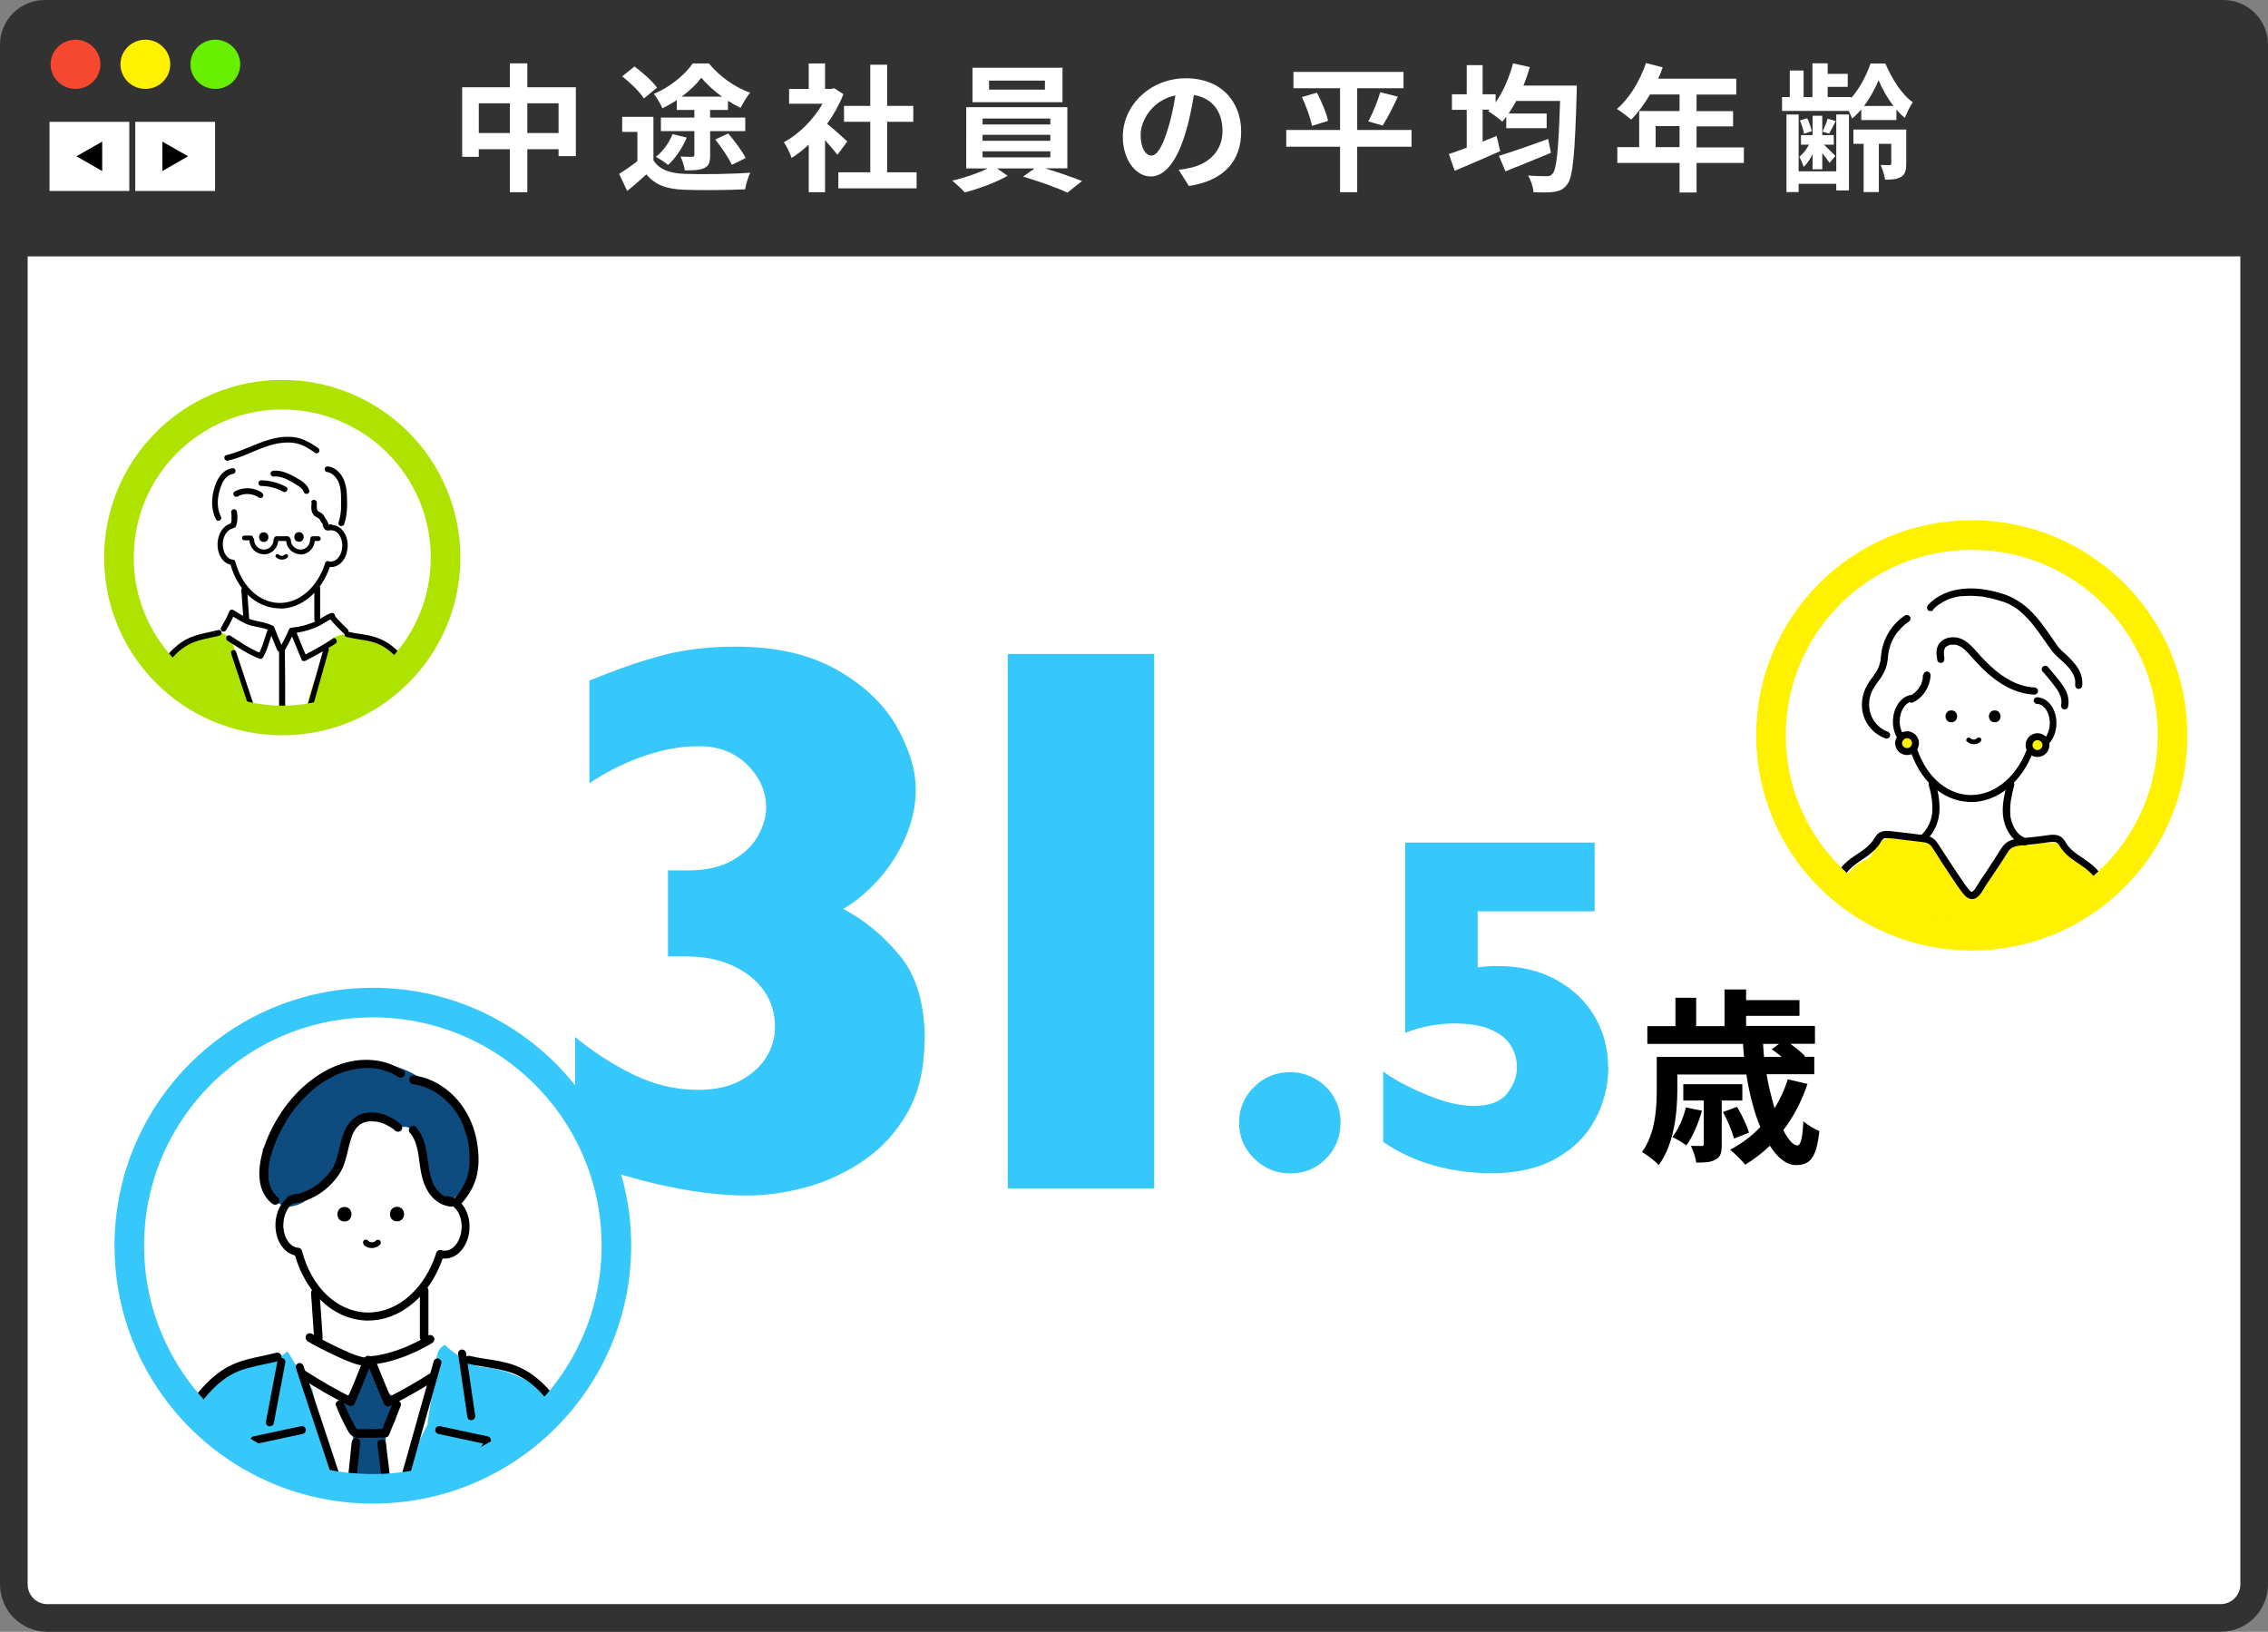
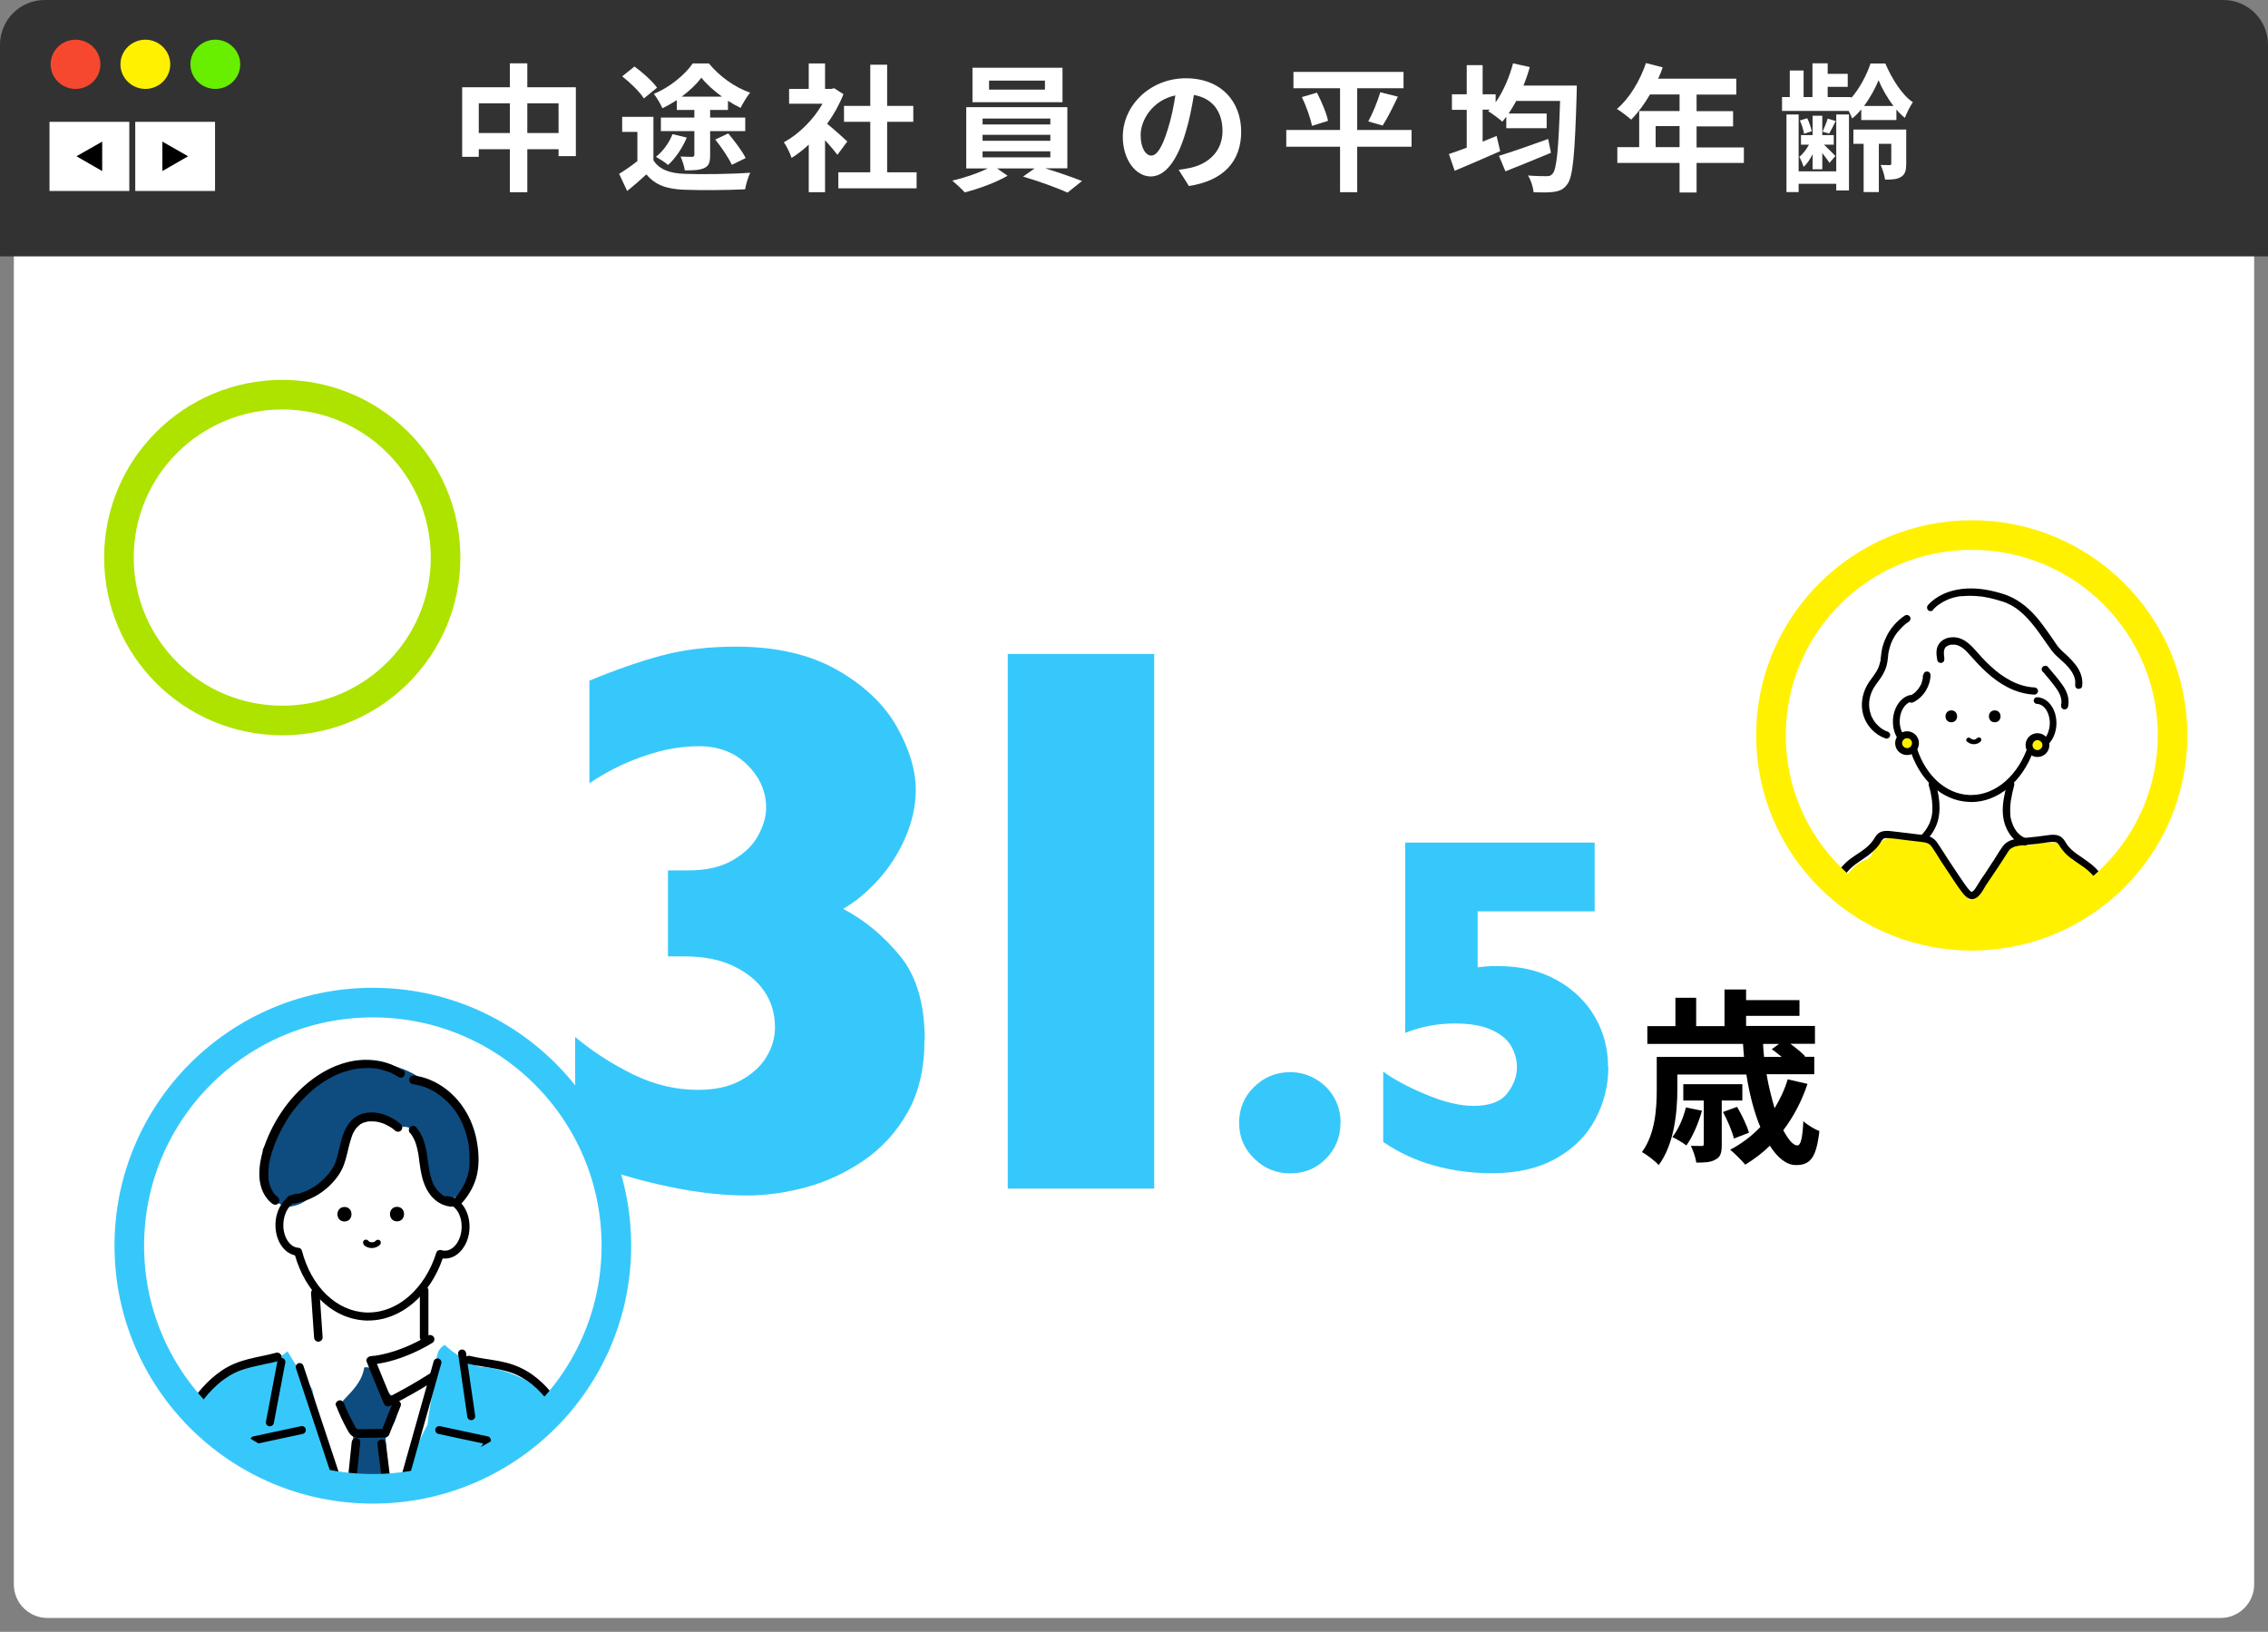
<svg xmlns="http://www.w3.org/2000/svg" id="_イヤー_1" data-name="レイヤー 1" viewBox="0 0 164 118">
  <rect x="0" y="0" width="164" height="118" fill="#808080" stroke="none" />
  <defs>
    <style>
      .cls-1 {
        clip-path: url(#clippath);
      }

      .cls-2 {
        fill: #f6472f;
      }

      .cls-3 {
        fill: #68ef00;
      }

      .cls-4, .cls-5, .cls-6 {
        fill: #fff;
      }

      .cls-7 {
        fill: #fff100;
      }

      .cls-8 {
        fill: #323232;
      }

      .cls-9 {
        fill: #aee300;
      }

      .cls-10 {
        fill: #0e4c7f;
      }

      .cls-11 {
        fill: #37c8fb;
      }

      .cls-12 {
        clip-path: url(#clippath-1);
      }

      .cls-13 {
        clip-path: url(#clippath-2);
      }

      .cls-5, .cls-6, .cls-14, .cls-15, .cls-16 {
        stroke-miterlimit: 10;
        stroke-width: 2.14px;
      }

      .cls-5, .cls-16 {
        stroke: #37c8fb;
      }

      .cls-6, .cls-14 {
        stroke: #fff100;
      }

      .cls-14, .cls-15, .cls-16 {
        fill: none;
      }

      .cls-15 {
        stroke: #aee300;
      }
    </style>
    <clipPath id="clippath">
      <ellipse class="cls-5" cx="26.96" cy="90.08" rx="17.61" ry="17.58" />
    </clipPath>
    <clipPath id="clippath-1">
-       <ellipse class="cls-15" cx="20.41" cy="40.32" rx="11.81" ry="11.78" />
-     </clipPath>
+       </clipPath>
    <clipPath id="clippath-2">
      <ellipse class="cls-6" cx="142.58" cy="53.18" rx="14.52" ry="14.49" />
    </clipPath>
  </defs>
  <g>
    <path class="cls-4" d="M3.43,1.24H160.57c1.34,0,2.43,1.09,2.43,2.43V114.57c0,1.34-1.09,2.43-2.43,2.43H3.43c-1.34,0-2.43-1.09-2.43-2.43V3.67c0-1.34,1.09-2.43,2.43-2.43Z" />
-     <path class="cls-8" d="M160.57,2.24c.79,0,1.43,.64,1.43,1.43V114.57c0,.79-.64,1.43-1.43,1.43H3.43c-.79,0-1.43-.64-1.43-1.43V3.67c0-.79,.64-1.43,1.43-1.43H160.57m0-2H3.43C1.54,.24,0,1.77,0,3.67V114.57c0,1.9,1.54,3.43,3.43,3.43H160.57c1.9,0,3.43-1.54,3.43-3.43V3.67c0-1.9-1.54-3.43-3.43-3.43h0Z" />
  </g>
  <g>
    <path class="cls-8" d="M164,18.54H0V3.23C0,1.45,1.45,0,3.23,0H160.77c1.79,0,3.23,1.45,3.23,3.23v15.31Z" />
    <g>
      <path class="cls-2" d="M7.26,4.65c0,.99-.81,1.78-1.8,1.78s-1.8-.8-1.8-1.78,.81-1.78,1.8-1.78,1.8,.8,1.8,1.78Z" />
      <path class="cls-7" d="M12.31,4.65c0,.99-.81,1.78-1.8,1.78s-1.8-.8-1.8-1.78,.81-1.78,1.8-1.78,1.8,.8,1.8,1.78Z" />
      <path class="cls-3" d="M17.37,4.65c0,.99-.81,1.78-1.8,1.78s-1.8-.8-1.8-1.78,.81-1.78,1.8-1.78,1.8,.8,1.8,1.78Z" />
      <rect class="cls-4" x="3.58" y="8.81" width="5.77" height="5" />
      <polygon points="7.39 12.37 5.53 11.3 7.39 10.24 7.39 12.37" />
      <rect class="cls-4" x="9.78" y="8.81" width="5.77" height="5" />
      <polygon points="11.74 10.24 13.6 11.3 11.74 12.37 11.74 10.24" />
    </g>
  </g>
  <g>
    <path class="cls-4" d="M41.64,6.31v4.98h-1.25v-.5h-2.26v3.11h-1.26v-3.11h-2.25v.55h-1.2V6.31h3.45v-1.73h1.26v1.73h3.51Zm-4.77,3.31v-2.15h-2.25v2.15h2.25Zm3.52,0v-2.15h-2.26v2.15h2.26Z" />
    <path class="cls-4" d="M47.25,11.59c.42,.67,1.18,.94,2.23,.98,1.17,.05,3.44,.02,4.77-.08-.14,.28-.32,.86-.37,1.2-1.21,.06-3.22,.08-4.42,.03-1.24-.05-2.07-.33-2.72-1.11-.43,.39-.86,.78-1.39,1.2l-.58-1.24c.4-.24,.89-.58,1.32-.92v-2.11h-1.1v-1.09h2.26v3.13Zm-.69-4.47c-.29-.47-.99-1.15-1.57-1.6l.89-.71c.58,.42,1.3,1.06,1.63,1.53l-.95,.78Zm2.38,.12c-.34,.22-.69,.42-1.04,.59-.13-.3-.4-.77-.62-1.04,1.13-.46,2.26-1.39,2.81-2.2h1.17c.77,.93,1.87,1.73,2.98,2.11-.25,.31-.51,.76-.69,1.1-.29-.14-.6-.31-.91-.51v.66h-1.29v.55h2.54v.98h-2.54v1.73c0,.51-.08,.78-.42,.94s-.79,.17-1.41,.17c-.04-.3-.18-.72-.31-1,.34,.02,.73,.02,.83,.02,.13,0,.17-.04,.17-.15v-1.71h-2.42v-.98h2.42v-.55h-1.27v-.71Zm.72,2.71c-.31,.75-.83,1.51-1.35,1.98-.2-.18-.63-.45-.88-.59,.52-.41,.96-1.02,1.2-1.64l1.03,.25Zm2.55-2.96c-.58-.42-1.13-.91-1.49-1.37-.35,.46-.85,.94-1.43,1.37h2.92Zm.45,2.66c.45,.54,1.01,1.27,1.26,1.78l-1,.49c-.22-.49-.75-1.27-1.2-1.83l.94-.44Z" />
    <path class="cls-4" d="M60.55,11.19c-.21-.28-.55-.68-.89-1.05v3.76h-1.18v-3.44c-.4,.37-.82,.7-1.24,.96-.1-.32-.38-.9-.56-1.13,1.09-.59,2.14-1.64,2.8-2.79h-2.42v-1.07h1.42v-1.84h1.18v1.84h.45l.21-.05,.67,.43c-.3,.76-.7,1.48-1.18,2.14,.48,.39,1.25,1.08,1.46,1.28l-.72,.97Zm5.73,1.27v1.16h-5.66v-1.16h2.31v-3.65h-1.9v-1.15h1.9v-2.98h1.22v2.98h1.89v1.15h-1.89v3.65h2.13Z" />
    <path class="cls-4" d="M75.6,12.18c.93,.28,1.95,.64,2.64,.91l-1.05,.84c-.77-.36-2.15-.85-3.21-1.16l.83-.59h-2.71l.76,.53c-.81,.47-2.09,.95-3.1,1.2-.22-.25-.63-.62-.9-.85,.86-.19,1.88-.54,2.56-.88h-1.55V7.75h7.31v4.42h-1.58Zm1.23-4.79h-6.51v-2.49h6.51v2.49Zm-5.78,1.61h4.9v-.43h-4.9v.43Zm0,1.18h4.9v-.43h-4.9v.43Zm0,1.2h4.9v-.44h-4.9v.44Zm4.51-5.55h-4.04v.65h4.04v-.65Z" />
    <path class="cls-4" d="M85.23,12.28c.38-.05,.66-.1,.92-.16,1.27-.3,2.25-1.21,2.25-2.64s-.74-2.39-2.07-2.61c-.14,.84-.31,1.76-.59,2.68-.59,2-1.45,3.21-2.53,3.21s-2.02-1.21-2.02-2.87c0-2.28,1.99-4.23,4.56-4.23s4,1.71,4,3.86-1.28,3.55-3.78,3.93l-.74-1.17Zm-.77-2.99c.23-.73,.41-1.58,.53-2.39-1.64,.34-2.51,1.78-2.51,2.86,0,1,.4,1.49,.77,1.49,.41,0,.81-.62,1.21-1.96Z" />
    <path class="cls-4" d="M102.07,10.61h-3.93v3.29h-1.24v-3.29h-3.89v-1.21h3.89v-3.02h-3.37v-1.18h7.96v1.18h-3.35v3.02h3.93v1.21Zm-6.84-3.91c.33,.64,.69,1.48,.8,2.04l-1.16,.36c-.1-.53-.41-1.41-.73-2.08l1.09-.32Zm3.71,2.08c.32-.58,.68-1.46,.87-2.11l1.27,.32c-.36,.77-.77,1.58-1.1,2.09l-1.04-.3Z" />
    <path class="cls-4" d="M114.02,6.17s-.01,.41-.01,.57c-.13,4.44-.27,6.04-.67,6.57-.27,.38-.53,.49-.94,.56-.36,.06-.94,.05-1.51,.03-.02-.35-.18-.86-.4-1.21,.58,.05,1.11,.05,1.37,.05,.17,0,.29-.03,.41-.18,.29-.31,.43-1.76,.54-5.26h-3.17c-.18,.33-.36,.63-.55,.91h2.75v1.06h-2.92v-.83c-.1,.13-.19,.25-.29,.36-.22-.21-.73-.59-1.02-.76l.11-.11h-.51v2.31c.34-.14,.68-.27,1.01-.41l.26,1.1c-1.12,.5-2.34,1.02-3.29,1.42l-.42-1.21c.36-.12,.81-.28,1.29-.46v-2.74h-1.07v-1.12h1.07v-2.11h1.15v2.11h.94v.58c.55-.78,.99-1.8,1.26-2.82l1.21,.27c-.13,.46-.28,.91-.46,1.34h3.86Zm-1.87,4.88c-1.12,.47-2.34,.96-3.29,1.34l-.47-1.12c.88-.27,2.26-.75,3.56-1.22l.2,1Z" />
    <path class="cls-4" d="M126.1,11.78h-3.42v2.14h-1.23v-2.14h-4.5v-1.14h1.58v-2.61h2.92v-1.2h-2.14c-.41,.71-.89,1.35-1.36,1.82-.23-.2-.74-.6-1.03-.77,.9-.76,1.67-2.04,2.1-3.32l1.21,.31c-.09,.28-.2,.55-.33,.82h5.65v1.15h-2.87v1.2h2.64v1.1h-2.64v1.52h3.42v1.14Zm-4.65-1.14v-1.52h-1.73v1.52h1.73Z" />
    <path class="cls-4" d="M134.59,7.91c-.21,.25-.43,.48-.66,.66-.06-.16-.15-.36-.25-.55h-4.82v-1h.56v-1.92h1v1.92h.64v-2.44h1.1v.76h1.45v.94h-1.45v.74h1.7v.07c.62-.7,1.14-1.71,1.4-2.5h1.07c.46,1.08,1.2,2.28,1.99,2.8-.21,.3-.43,.76-.58,1.13-.21-.17-.42-.37-.61-.6v.76h-2.54v-.77Zm-1.81,.37h.92v5.49h-.92v-.48h-2.72v.6h-.88v-5.61h.88v4.11h2.72v-4.11Zm-1.71,2.87c-.18,.37-.41,.7-.65,.92-.06-.21-.2-.54-.31-.73,.25-.19,.51-.53,.7-.88h-.58v-.69h.84v-1.4h.7v1.4h.83v.69h-.71c.26,.25,.7,.68,.83,.82l-.43,.5c-.1-.17-.32-.45-.52-.71v1.17h-.7v-1.09Zm-.62-1.48c-.04-.25-.16-.66-.3-.96l.53-.16c.15,.29,.28,.69,.33,.94l-.56,.18Zm2.29-.92c-.17,.35-.33,.67-.47,.91l-.48-.14c.13-.27,.29-.67,.37-.94l.58,.17Zm5.1,3.09c0,.47-.07,.76-.37,.95-.3,.18-.66,.2-1.16,.2-.04-.32-.19-.77-.32-1.06,.27,.01,.56,.01,.65,.01s.12-.04,.12-.12v-1.42h-.9v3.49h-1.1v-3.49h-.74v-1.03h3.82v2.46Zm-.92-4.18c-.46-.59-.84-1.28-1.08-1.86-.23,.57-.6,1.26-1.05,1.86h2.13Z" />
  </g>
  <g>
    <path d="M130.7,78.38c-.42,1.26-1.02,2.39-1.75,3.35,.37,.69,.72,1.1,1.01,1.1,.26,0,.38-.54,.44-1.75,.31,.27,.79,.57,1.16,.71-.22,1.98-.69,2.46-1.7,2.46-.68,0-1.33-.53-1.88-1.4-.54,.53-1.16,.99-1.78,1.37-.23-.28-.78-.83-1.09-1.08,.82-.43,1.55-.98,2.18-1.64-.45-1.07-.79-2.39-1.01-3.8h-4.99v1.07c0,1.63-.22,3.97-1.35,5.48-.25-.29-.88-.77-1.21-.94,.98-1.34,1.07-3.2,1.07-4.56v-2.32h6.31c-.03-.31-.05-.62-.07-.94h-6.92v-1.29h2.03v-2.05h1.5v2.05h2.05v-2.65h1.56v.77h3.86v1.14h-3.86v.73h4.98v1.29h-1.78c.41,.3,.83,.64,1.07,.9l-.05,.04h.71v1.26h-3.45c.15,.9,.37,1.72,.58,2.46,.39-.64,.72-1.33,.95-2.09l1.44,.33Zm-7.63,1.94c-.26,.92-.68,1.9-1.13,2.51-.22-.18-.72-.47-1.01-.61,.45-.57,.79-1.37,.98-2.14l1.16,.24Zm1.43-.73v3.17c0,.57-.07,.9-.44,1.08-.34,.22-.8,.23-1.4,.23-.05-.38-.23-.87-.39-1.21,.35,.01,.68,.01,.77,.01,.14,0,.16-.04,.16-.16v-3.13h-1.48v-1.18h4.27v1.18h-1.5Zm.88,2.75c-.11-.5-.46-1.32-.79-1.93l1.02-.37c.34,.57,.72,1.37,.86,1.87l-1.09,.42Zm2.11-6.85c.01,.31,.04,.62,.07,.94h1.28c-.25-.2-.5-.41-.72-.56l.52-.38h-1.14Z" />
    <g>
      <path class="cls-11" d="M66.85,75.21c0,2.03-.4,3.76-1.2,5.19-.8,1.43-1.86,2.6-3.17,3.5s-2.71,1.55-4.18,1.95c-1.47,.4-2.9,.6-4.28,.6-1.96,0-4.12-.27-6.48-.82-2.37-.55-4.35-1.2-5.95-1.97v-8.67c1.3,1.08,2.71,1.98,4.22,2.72,1.51,.73,3.06,1.1,4.67,1.1,1.21,0,2.23-.22,3.06-.67s1.45-1.01,1.87-1.69c.42-.68,.63-1.4,.63-2.16,0-.99-.26-1.86-.78-2.62-.52-.76-1.28-1.37-2.26-1.83s-2.13-.68-3.44-.68h-1.26v-6.22h1.48c1.3,0,2.38-.25,3.23-.75s1.46-1.1,1.83-1.8c.37-.7,.56-1.35,.56-1.97,0-1.17-.45-2.21-1.36-3.11-.9-.9-2.07-1.35-3.51-1.35-1.29,0-2.62,.24-4.01,.73-1.39,.48-2.69,1.13-3.9,1.95v-7.42c1.83-.76,3.54-1.36,5.16-1.8,1.61-.44,3.42-.66,5.44-.66,2.92,0,5.37,.57,7.34,1.7s3.4,2.51,4.3,4.11c.9,1.61,1.36,3.12,1.36,4.53,0,1.15-.25,2.31-.75,3.46s-1.16,2.18-1.97,3.07-1.65,1.59-2.53,2.09c1.55,.82,2.92,1.95,4.11,3.4,1.19,1.45,1.79,3.48,1.79,6.08Z" />
      <path class="cls-11" d="M83.46,85.95h-10.59V47.29h10.59v38.66Z" />
      <path class="cls-11" d="M96.93,81.19c0,1.02-.35,1.89-1.05,2.6-.7,.71-1.56,1.06-2.58,1.06s-1.88-.36-2.61-1.07c-.73-.71-1.09-1.58-1.09-2.59s.36-1.89,1.09-2.6c.73-.71,1.6-1.06,2.61-1.06,.64,0,1.24,.16,1.82,.49,.57,.33,1.02,.77,1.34,1.33s.48,1.17,.48,1.84Z" />
      <path class="cls-11" d="M116.3,77.15c0,1.35-.32,2.62-.95,3.8-.63,1.18-1.58,2.13-2.85,2.83-1.27,.71-2.81,1.06-4.63,1.06-1.46,0-2.85-.19-4.18-.56-1.33-.37-2.55-.94-3.67-1.7v-5.09c.73,.54,1.75,1.1,3.08,1.65,1.32,.56,2.48,.83,3.45,.83,1.16,0,1.97-.3,2.44-.91,.47-.61,.7-1.23,.7-1.88,0-.53-.14-1.04-.41-1.52-.27-.48-.74-.87-1.41-1.18-.67-.31-1.56-.47-2.69-.47-1.24,0-2.43,.23-3.57,.68v-13.76h13.7v4.97h-8.46v4.05c.18-.02,.37-.04,.57-.06,.2-.02,.34-.03,.43-.03,.09,0,.25,0,.5,0,1.59,0,2.99,.33,4.2,1,1.21,.67,2.13,1.56,2.77,2.66s.96,2.31,.96,3.62Z" />
    </g>
  </g>
  <g>
    <ellipse class="cls-4" cx="26.96" cy="90.08" rx="17.61" ry="17.58" />
    <g class="cls-1">
      <g>
        <path class="cls-4" d="M40.24,115.19h3.46c.1-.25,.16-.51,.15-.76-.02-.39-.15-.79-.37-1.13,0-1.08,.06-2.16,.09-3.24-.24-.53-.48-1.05-.72-1.58l-.56-1.23c0-.1,0-.2,0-.3,0-1.13-.2-2.32-.61-3.38-.43-1.09-.99-2.14-1.89-2.92-.9-.79-1.97-1.3-3.15-1.43l-3.09-1.46c-.42,.07-.82,0-1.2-.19-.14-.07-.26-.17-.37-.27,0,0-.01,0-.02,0-.01-.02-.02-.04-.04-.06-.07-.08-.14-.16-.21-.25-.48,.04-1.01-.27-1.02-.89,0-.96-.1-1.92-.27-2.86-.1-.55,.28-.91,.71-.99,.02-.04,.04-.08,.07-.12l.07-.09c.09-.3,.22-.58,.4-.85,.21-.3,.5-.4,.77-.37,.13-.07,.27-.11,.41-.11,.01-.06,.03-.13,.04-.19,.03-.03,.06-.07,.09-.1,.71-.92,.82-2.23,.22-3.23-.16-.27-.37-.51-.62-.7-.16-1.29-.7-2.54-1.61-3.48-.28-.29-.59-.53-.93-.73-.07-.15-.16-.3-.27-.43-1.04-1.34-2.8-1.33-4.07-.35-.69,.53-1.26,1.27-1.7,2.09-.65,.84-1.04,1.85-1.2,2.91-.92,.07-1.83,.51-2.31,1.32-.4,.68-.48,1.38-.29,2.09,.82,.17,1.37,.97,1.65,1.74,.06,.15,.11,.3,.16,.46,.16,.31,.27,.63,.35,.97,.28,.13,.5,.41,.5,.81,0,1.14-.02,2.16-.85,3.05-.6,.64-1.43,1.07-2.25,1.37-.79,.29-1.6,.48-2.42,.64l-.04,.03c-.4,.06-.8,.19-1.17,.39-.89,.5-1.6,1.44-2.17,2.25-.93,1.32-1.54,2.92-1.84,4.51-.51,.57-.85,1.3-1.02,2.05-.3,1.3-.41,2.71-.36,4.04,.02,.73,.11,1.46,.22,2.18,.05,.34,.15,.65,.29,.92,.07-.02,.14-.03,.22-.03h28.35c.12-.06,.25-.09,.41-.09Z" />
        <path class="cls-10" d="M28.28,107.95c-.04-.18-.09-.36-.12-.55-.02-.19-.03-.38-.05-.57-.01-.12-.04-.24-.09-.35-.1-.97-.1-1.97-.15-2.93,.62-.39,.93-1.09,.78-1.84-.02-.09-.05-.16-.08-.23,0-.08,0-.17,0-.25,0-.07-.02-.13-.04-.19-.12-.05-.22-.12-.32-.21-.51-.51-1.01-1.04-1.35-1.69-.04-.07-.06-.15-.07-.22-.15-.05-.3-.06-.45-.04-.17,1.05-.86,1.69-1.53,2.4-.05,.28-.07,.57-.06,.86,.03,.53,.27,.83,.67,1.15,.02,.01,.03,.02,.05,.04,0,.04,0,.08,0,.11,.02,.2,.04,.4,.07,.59,0,.06,0,.11,.02,.17,.03,.13,.05,.25,.07,.38-.04,.11-.07,.24-.07,.38v.53c.02,.42,0,.84,0,1.26-.05,.12-.08,.25-.07,.38,0,.14,.01,.28,.01,.42-.16,.1-.29,.24-.39,.41-.06,.26-.11,.52-.15,.78,.72,1.7,1.55,3.37,1.87,5.21,.01,.07,.02,.14,.01,.2,.03,.09,.06,.18,.1,.26,.18-.04,.33-.14,.46-.27v-.03c.21-.65,.42-1.3,.64-1.94,0-.05,.01-.1,.02-.16,.02-.01,.03-.02,.05-.04,.07-.22,.15-.43,.22-.65,.05-.19,.1-.38,.15-.57,.08-.29,.18-.59,.3-.89-.26-.6-.41-1.25-.47-1.9Z" />
        <path class="cls-10" d="M34.2,82.81h0c-.03-.1-.03-.16-.02-.12,0-.02,0-.04,0-.06-.03-.17-.08-.35-.13-.52-.02-.06-.04-.12-.06-.18-.07-.12-.14-.25-.22-.37-.17-.25-.24-.53-.23-.81-.47-.78-1.13-1.41-1.88-1.94-.21-.15-.46-.24-.71-.27-.17-.26-.4-.49-.68-.67-2.11-1.32-4.66-1.33-6.79-.04-1.79,1.09-2.96,2.82-4.01,4.58-.03,.03-.05,.07-.08,.1-.14,.18-.27,.39-.39,.6,.04,.49,0,1-.03,1.49-.02,.31-.05,.62-.08,.93,.03,.04,.06,.07,.09,.11,.18,.22,.32,.47,.47,.71,.27,.16,.48,.38,.61,.64,.14,.04,.26,.11,.37,.2l.05,.02s.07,.04,.1,.06c.65,.03,1.3-.21,1.84-.68,.37-.32,.71-.69,1.05-1.05,.36-.38,.71-.77,1.06-1.16,.15-.97,.49-1.97,1.1-2.7,.45-.54,1.03-.92,1.74-.93,.68-.01,1.25,.32,1.76,.74,.26-.03,.54,.05,.77,.27,.53,.51,.67,1.31,.72,2.01,.03,.41,.03,.82,.03,1.23v.15c.1,.27,.22,.52,.39,.77,.35,.51,.85,.86,1.41,.98,.07-.08,.15-.15,.26-.21,.86-.47,1.26-1.24,1.57-2.1,0-.59,0-1.18-.06-1.76Z" />
        <path class="cls-11" d="M40.9,115.19h2.3c.27-.24,.5-.53,.67-.86-.13-.12-.22-.27-.24-.45-.29-2.72-.84-5.39-1.5-8.04-.04-.17-.04-.32,0-.45-.12-.21-.25-.41-.39-.61-.12-.17-.26-.34-.4-.5-.16-.61-.33-1.21-.61-1.76,.06-.16,.07-.35,0-.55-.17-.63-.65-.98-1.18-1.3-.5-.31-1-.61-1.52-.87-1.05-.53-2.16-.92-3.34-.96-.09-.03-.19-.07-.29-.1h0l-.08-.1c-.76-.35-1.55-.79-2.16-1.39-.23,.12-.42,.33-.5,.58-.14,.42-.16,.84-.11,1.26-.01,.24-.01,.47,0,.7-.2,.53-.31,1.1-.41,1.67-.09,.52-.17,1.04-.23,1.56-.91,1.66-1.46,3.43-1.81,5.26-.08,.15-.15,.3-.23,.44-.89,1.77-1.73,3.69-1.48,5.72,.04,.29,.18,.57,.4,.75h13.09Z" />
        <path class="cls-11" d="M26.59,113.4s-.01-.02-.02-.04c.03,.05,0,0-.03-.04-.05-1.69-.77-3.29-1.52-4.79-.07-.15-.15-.29-.23-.44-.35-1.83-.9-3.6-1.81-5.26-.06-.52-.14-1.05-.23-1.56-.05-.27-.1-.54-.16-.81h0c-.64-.89-1.24-1.8-1.8-2.74-.03,.02-.07,.05-.1,.07-.29,.25-.61,.47-.95,.65-.18,.06-.36,.12-.54,.19-1.18,.05-2.29,.43-3.34,.96-.08,.04-.17,.09-.25,.13-.08,.19-.23,.36-.42,.47-.82,.47-1.46,1.48-1.95,2.34-.03,.05-.06,.1-.08,.15-.82,3.61-2.27,7.09-2.53,10.81,0,.1-.03,.19-.06,.28,.08,.46,.19,.92,.33,1.37,.02,.02,.05,.03,.07,.05h14.19s.01-.04,.02-.06c.06,.03,.12,.05,.18,.06h.37s.09-.03,.13-.04c.07,.03,.14,.06,.22,.08,1.17,.36,1.68-1.46,.52-1.83Z" />
        <g>
          <g>
            <path d="M26.64,95.49c-.06,0-.12,0-.18,0-1.19-.05-2.32-.55-3.25-1.46-.86-.84-1.51-1.96-1.88-3.25-.85-.19-1.45-1.15-1.41-2.3,.04-1.06,.63-1.94,1.43-2.15,.15-.04,.31,.05,.35,.2,.04,.15-.05,.31-.21,.35-.55,.14-.97,.82-1,1.62-.04,.91,.45,1.69,1.08,1.73,.12,0,.23,.09,.26,.21,.69,2.63,2.51,4.38,4.65,4.47,.05,0,.11,0,.16,0,2.13,0,4.09-1.72,4.91-4.32,.02-.07,.07-.13,.14-.17,.07-.03,.15-.04,.22-.02,.07,.02,.15,.04,.23,.04,.3,.01,.59-.14,.82-.43,.25-.31,.4-.75,.42-1.21,.04-.93-.46-1.71-1.1-1.74-.16,0-.28-.14-.28-.3,0-.16,.14-.28,.3-.27,.96,.04,1.7,1.08,1.65,2.33-.02,.59-.22,1.14-.55,1.55-.35,.44-.81,.66-1.29,.64-.03,0-.07,0-.1,0-.94,2.71-3.06,4.48-5.38,4.48Z" />
            <g>
              <path d="M27.01,115.23c-.12,0-.23-.08-.27-.2l-5.34-16.09c-.05-.15,.03-.31,.18-.36,.15-.05,.31,.03,.36,.18l5.34,16.09c.05,.15-.03,.31-.18,.36-.03,0-.06,.01-.09,.01Z" />
              <path d="M27.01,115.23s-.05,0-.08-.01c-.15-.04-.24-.2-.2-.35l4.63-16.43c.04-.15,.2-.24,.35-.2,.15,.04,.24,.2,.2,.35l-4.63,16.43c-.04,.13-.15,.21-.28,.21Z" />
              <path d="M43.79,114.73c-.03-1.45-.11-2.9-.3-4.34-.19-1.43-.47-2.85-.9-4.23-.42-1.34-.96-2.67-1.65-3.89-.63-1.11-1.43-2.15-2.48-2.89-.56-.39-1.19-.67-1.85-.84-.7-.18-1.41-.25-2.12-.38-.17-.03-.34-.07-.51-.11-.15-.04-.33,.05-.36,.2-.03,.15,.05,.32,.21,.36,.69,.17,1.39,.24,2.09,.38,.34,.07,.69,.15,1.02,.26,.3,.1,.57,.23,.86,.4,.13,.08,.25,.16,.38,.24,.06,.04,.12,.08,.18,.13,.05,.03,.01,.01,0,0l.04,.03s.07,.06,.11,.09c.23,.19,.45,.4,.65,.62,.1,.11,.2,.23,.3,.34,.05,.06,.09,.12,.14,.17,.03,.04-.02-.03,0,0l.03,.04s.05,.07,.08,.1c.18,.25,.36,.51,.52,.78,.71,1.16,1.23,2.39,1.66,3.66,.45,1.34,.76,2.71,.97,4.11,.01,.08,.02,.17,.04,.25v.06c.02,.06,.01,.03,.01,.02,0,.05,.01,.11,.02,.16,.02,.17,.04,.34,.06,.51,.04,.36,.07,.71,.1,1.07,.06,.71,.09,1.43,.11,2.14,0,.18,.01,.36,.01,.54,0,.15,.13,.3,.29,.29,.16,0,.3-.13,.29-.29h0Z" />
              <path d="M11.38,114.82c-.05-.18-.09-.37-.12-.55-.02-.09-.03-.18-.05-.27-.01-.08-.02-.14-.03-.24-.04-.37-.05-.74-.05-1.11,0-.73,.09-1.46,.19-2.18,0,.04,0-.02,0-.02v-.07l.03-.14c.01-.1,.03-.2,.04-.29,.03-.18,.05-.36,.08-.54,.05-.36,.11-.71,.18-1.06,.14-.7,.31-1.39,.52-2.07,.11-.34,.22-.68,.35-1.02,.06-.17,.13-.33,.19-.49,.04-.09,.04-.09,.08-.19,.04-.09,.08-.17,.11-.26,.26-.57,.54-1.13,.85-1.67,.15-.27,.32-.54,.49-.79,.08-.13,.17-.25,.26-.38,.04-.06,.09-.12,.14-.18,.01-.02,.07-.09,.04-.05,.02-.03,.05-.06,.07-.09,.38-.48,.82-.93,1.3-1.31,0,0,.05-.04,0,0l.05-.03s.05-.04,.08-.06c.07-.05,.13-.09,.2-.14,.13-.09,.27-.17,.41-.25,.31-.17,.55-.26,.89-.37,.64-.2,1.3-.31,1.96-.46,.16-.04,.33-.08,.49-.12,.16-.04,.27-.22,.22-.38-.05-.16-.21-.26-.38-.22-.66,.18-1.35,.29-2.01,.46-.67,.17-1.32,.42-1.9,.81-1.07,.72-1.91,1.73-2.58,2.82-.71,1.15-1.3,2.4-1.74,3.69-.24,.68-.43,1.38-.59,2.08-.16,.71-.27,1.43-.37,2.16-.21,1.53-.41,3.07-.13,4.6,.03,.19,.08,.37,.12,.55,.04,.16,.22,.27,.38,.22,.16-.05,.26-.21,.22-.38h0Z" />
              <path d="M34.07,102.7c-.14,0-.26-.1-.28-.25l-.66-4.54c-.02-.16,.09-.3,.24-.32,.16-.02,.3,.09,.33,.24l.66,4.54c.02,.16-.09,.3-.24,.32-.01,0-.03,0-.04,0Z" />
              <g>
                <path d="M35.21,104.43s-.04,0-.06,0l-3.45-.74c-.16-.03-.25-.19-.22-.34,.03-.15,.19-.25,.34-.22l3.45,.74c.16,.03,.25,.19,.22,.34-.03,.13-.15,.23-.28,.23Z" />
                <path d="M30.61,111.65c-.06,0-.11-.02-.16-.05-.13-.09-.17-.27-.08-.4l4.68-6.97c.09-.13,.27-.17,.4-.08,.13,.09,.17,.27,.08,.4l-4.68,6.97c-.06,.08-.15,.13-.24,.13Z" />
              </g>
              <path d="M19.51,103.14s-.04,0-.05,0c-.16-.03-.26-.18-.23-.33l.83-4.38c.03-.16,.18-.26,.34-.23,.16,.03,.26,.18,.23,.33l-.83,4.38c-.03,.14-.15,.23-.28,.23Z" />
              <g>
                <path d="M18.38,104.44c-.13,0-.25-.09-.28-.23-.03-.15,.07-.31,.22-.34l3.45-.74c.16-.03,.31,.07,.34,.22,.03,.15-.07,.31-.22,.34l-3.45,.74s-.04,0-.06,0Z" />
                <path d="M22.98,111.66c-.09,0-.18-.04-.24-.13l-4.68-6.97c-.09-.13-.05-.31,.08-.4,.13-.09,.31-.05,.4,.08l4.68,6.97c.09,.13,.05,.31-.08,.4-.05,.03-.1,.05-.16,.05Z" />
              </g>
              <path d="M22.49,93.5l.22,3.21c.01,.16,.13,.32,.31,.31,.16,0,.32-.14,.31-.31l-.22-3.21c-.01-.16-.13-.32-.31-.31-.16,0-.32,.14-.31,.31h0Z" />
              <path d="M30.36,93.31v3.39c0,.16,.14,.32,.31,.31,.17,0,.31-.14,.31-.31v-3.39c0-.16-.14-.32-.31-.31-.17,0-.31,.14-.31,.31h0Z" />
              <path d="M30.93,96.6c-.5,.3-1.02,.56-1.56,.79,0,0-.05,.02-.01,0l-.04,.02s-.07,.03-.1,.04c-.07,.03-.14,.06-.21,.08-.14,.05-.28,.1-.42,.15-.28,.09-.57,.18-.86,.24-.16,.04-.32,.07-.49,.1-.04,0-.08,.01-.12,.02h-.05c-.05,.01,.04,0,0,0-.09,0-.17,.02-.26,.03-.18,.02-.38,.19-.3,.39,.4,1.01,.81,2.02,1.24,3.02,.08,.19,.26,.28,.46,.18,1.11-.56,2.19-1.17,3.24-1.84,.14-.09,.2-.28,.11-.42-.09-.14-.28-.2-.42-.11-1.05,.67-2.13,1.28-3.24,1.84l.46,.18c-.42-1-.83-2.01-1.24-3.02l-.3,.39c1.24-.11,2.44-.53,3.55-1.08,.3-.15,.6-.31,.89-.49,.14-.08,.2-.28,.11-.42-.09-.14-.28-.2-.42-.11h0Z" />
-               <path d="M22.24,96.99c.51,.31,1.05,.58,1.59,.84,.4,.2,.8,.38,1.2,.55,.32,.13,.64,.26,.98,.33,.17,.04,.34,.06,.51,.03,.19-.03,.31-.15,.38-.32l-.6-.16c-.4,1.01-.81,2.02-1.24,3.02l.46-.18c-1.18-.59-2.32-1.25-3.43-1.96-.14-.09-.35-.03-.42,.11-.08,.15-.03,.33,.11,.42,1.11,.71,2.25,1.37,3.43,1.96,.2,.1,.38,0,.46-.18,.42-1,.83-2.01,1.24-3.02,.06-.15-.07-.35-.22-.38-.18-.04-.31,.06-.38,.22,.05-.12,.03-.07,.02-.05-.02,.02,.06-.08,.03-.04-.04,.04,.08-.05,.02-.02-.02,.01,.1-.04,.02-.01,0,0-.02,0-.03,0-.04,.01,.1,0,.04,0-.05,0-.1,0-.15,0-.06,0,.06,0,.04,0h-.04s-.06-.02-.1-.03c-.32-.07-.63-.19-.93-.32,0,0-.09-.04-.04-.02,.05,.02-.03-.01-.04-.02-.05-.02-.1-.04-.14-.06-.09-.04-.18-.08-.27-.12-.18-.08-.37-.17-.55-.26-.33-.16-.66-.33-.99-.51-.22-.12-.43-.23-.64-.36-.14-.08-.35-.04-.42,.11-.08,.15-.04,.33,.11,.42h0Z" />
              <g>
                <path d="M24.3,101.64c.23,.6,.5,1.18,.81,1.74,.07,.13,.14,.26,.24,.36,.13,.14,.3,.2,.48,.23,.14,.02,.29,0,.44,0h.49l1.09-.02c.15,0,.25-.1,.3-.23l.83-2.07c.06-.15-.07-.35-.22-.38-.18-.04-.32,.05-.38,.22l-.83,2.07,.3-.23c-.6,0-1.2,.02-1.8,.02-.06,0-.12,0-.18,0-.06,0,.02,0-.03,0,0,0-.05-.02-.02,0,.03,.01-.02-.01-.02-.02-.04-.02,.02,.03,0,0,0,0-.02-.02-.03-.03-.04-.04,.01,.02-.02-.02-.03-.05-.06-.11-.09-.16-.14-.25-.27-.51-.4-.77-.07-.14-.13-.29-.2-.43-.04-.08-.05-.1-.08-.19-.03-.08-.06-.16-.1-.24-.06-.15-.21-.27-.38-.22-.15,.05-.28,.22-.22,.38h0Z" />
                <path d="M25.43,104.3l-.37,3.58c-.02,.16,.15,.32,.31,.31,.18,0,.29-.14,.31-.31l.37-3.58c.02-.16-.15-.32-.31-.31-.18,0-.29,.14-.31,.31h0Z" />
                <path d="M28.3,107.6l-.39-3.2c-.02-.16-.13-.32-.31-.31-.15,0-.33,.14-.31,.31l.39,3.2c.02,.16,.13,.32,.31,.31,.15,0,.33-.14,.31-.31h0Z" />
              </g>
            </g>
            <path d="M28.98,81.29c-.58-.49-1.32-.84-2.09-.85-.39,0-.78,.08-1.11,.29-.33,.2-.58,.5-.76,.84-.35,.65-.44,1.39-.64,2.1-.03,.09-.05,.17-.08,.26-.01,.04-.03,.08-.04,.11l-.02,.05s-.05,.11-.01,.04c-.07,.16-.15,.31-.25,.45-.05,.08-.11,.16-.17,.23-.03,.04,.04-.06,0,.01-.02,.02-.03,.04-.05,.06-.03,.04-.07,.08-.11,.12-.13,.14-.26,.28-.41,.41-.04,.04-.08,.07-.12,.11-.02,.02-.04,.03-.06,.05,0,0-.08,.06-.02,.02-.09,.07-.18,.13-.27,.19-.18,.12-.37,.23-.57,.32-.02,.01-.05,.02-.07,.03-.02,0-.08,.03-.03,.01-.05,.02-.1,.04-.15,.06-.11,.04-.21,.08-.32,.11-.11,.03-.21,.06-.32,.08-.05,.01-.11,.02-.16,.03h-.07c.07,0-.04,.01-.05,.02-.16,.02-.32,.13-.31,.31,0,.15,.14,.33,.31,.31,.81-.09,1.58-.38,2.25-.86,.33-.24,.63-.51,.89-.82,.25-.29,.47-.61,.62-.96,.29-.67,.37-1.4,.6-2.09,.03-.08,.05-.15,.08-.23,0,0,.03-.07,.01-.03-.02,.04,.01-.03,.01-.03,.02-.04,.04-.09,.06-.13,.04-.07,.08-.14,.12-.2,.02-.03,.04-.06,.07-.1,.05-.06-.04,.05,0-.01,.02-.02,.03-.04,.05-.05,.05-.06,.11-.12,.17-.17,.02-.02,.04-.03,.06-.05-.05,.04-.01,0,0,0,.04-.03,.08-.06,.13-.08,.04-.02,.07-.04,.11-.06,.01,0,.09-.04,.02,0,.02,0,.04-.01,.06-.02,.08-.03,.17-.05,.26-.07h.06c.06-.02-.06,0,.03-.01,.04,0,.09,0,.13,0,.1,0,.2,0,.3,.01,.01,0,.1,.01,.02,0,.02,0,.05,0,.07,.01,.05,0,.1,.02,.15,.03,.1,.02,.2,.05,.29,.08,.05,.02,.1,.04,.14,.05,.08,.03-.04-.02,0,0,.03,.01,.05,.02,.08,.04,.09,.04,.18,.09,.27,.14,.08,.05,.17,.1,.25,.16l.04,.03s.08,.06,.04,.03c-.04-.03,.02,.02,.02,.02,.02,.02,.05,.04,.07,.06,.12,.11,.32,.13,.44,0,.11-.12,.13-.32,0-.44h0Z" />
            <path d="M29.65,81.92s.06,.08,.02,.02c.02,.02,.03,.04,.05,.07,.03,.04,.06,.09,.09,.13,.06,.09,.1,.18,.15,.28,.01,.02,.02,.05,.03,.07,0-.01-.02-.06,0,0,.02,.05,.04,.1,.06,.15,.03,.1,.06,.2,.09,.3,.11,.41,.16,.82,.21,1.24,.12,.85,.29,1.71,.89,2.37,.36,.4,.84,.66,1.38,.71,.16,.01,.32-.15,.31-.31,0-.18-.14-.29-.31-.31-.01,0-.1-.01-.03,0-.03,0-.05,0-.08-.01-.04,0-.09-.02-.13-.03-.03,0-.05-.02-.08-.03,0,0-.09-.04-.02,0-.05-.02-.1-.05-.14-.07-.05-.03-.09-.05-.14-.08l-.04-.03s-.08-.06-.02-.02c-.08-.07-.16-.14-.24-.22-.03-.03-.06-.07-.09-.1,0,0-.06-.08-.02-.02-.02-.02-.03-.04-.05-.07-.06-.09-.12-.18-.17-.27-.02-.04-.04-.08-.06-.12-.01-.02-.02-.05-.03-.07-.04-.08,.02,.06,0-.02-.04-.09-.07-.19-.1-.28-.24-.78-.23-1.6-.44-2.39-.12-.48-.33-.92-.65-1.3-.1-.13-.33-.12-.44,0-.12,.13-.11,.3,0,.44h0Z" />
            <path d="M29.08,77.39c-1.15-.77-2.61-.91-3.93-.59-1.23,.3-2.34,.98-3.27,1.83-.78,.72-1.44,1.57-1.96,2.49-.5,.89-.91,1.86-1.09,2.87-.17,.98-.11,2.04,.59,2.81,.08,.08,.16,.16,.25,.23,.13,.1,.32,.13,.44,0,.1-.11,.13-.33,0-.44-.09-.07-.17-.14-.24-.23-.02-.02-.11-.1-.1-.12,0,0,.05,.06,.01,.01l-.02-.03s-.03-.04-.04-.07c-.06-.09-.11-.18-.15-.28-.04-.08,.01,.03,0-.02,0-.02-.02-.05-.03-.07-.02-.05-.03-.1-.05-.15-.03-.1-.05-.21-.07-.31v-.04c-.02-.06,0,.02,0,.02,0-.02,0-.06,0-.08,0-.06,0-.11-.01-.17-.01-.23,0-.47,.03-.7,0-.03,0-.08,0-.02,0-.03,0-.06,.01-.09,0-.06,.02-.13,.03-.19,.02-.12,.05-.24,.08-.36,.06-.24,.13-.48,.22-.71,.04-.12,.09-.23,.13-.35,.02-.05,.04-.11,.07-.16,.02-.05,0,0,0,0l.02-.04,.04-.1c.1-.22,.2-.44,.31-.65,.2-.37,.41-.74,.65-1.09,.06-.09,.12-.18,.19-.26,.02-.03,.04-.06,.07-.09l.03-.04s-.03,.04,0,0c.05-.06,.09-.11,.14-.17,.19-.23,.39-.46,.6-.67,.21-.21,.43-.42,.66-.61,.05-.04,.11-.09,.16-.13,.01,0,.08-.06,.04-.03,.04-.03,.07-.06,.11-.08,.12-.09,.24-.17,.37-.26,.25-.16,.51-.31,.77-.44,.06-.03,.12-.06,.19-.09,.03-.02,.07-.03,.1-.05l.05-.02s-.07,.03,.02,0c.14-.06,.27-.11,.41-.15,.28-.09,.57-.16,.85-.21,.04,0,.07-.01,.11-.02h.05s-.05,0-.01,0c.08,0,.16-.02,.23-.02,.15-.01,.3-.02,.45-.02,.16,0,.32,0,.48,.03h.06s.06,.02,.01,0c.04,0,.08,.01,.12,.02,.08,.01,.16,.03,.24,.05,.16,.04,.32,.08,.48,.14,.04,.01,.08,.03,.12,.04l.06,.02s.05,.02,.01,0c.08,.03,.15,.07,.22,.11,.15,.07,.29,.16,.43,.25,.13,.09,.35,.03,.42-.11,.08-.16,.03-.33-.11-.42h0Z" />
            <path d="M29.82,78.39c.34,.05,.68,.14,1,.26l.05,.02c.06,.02,.01,0,0,0,.04,.02,.09,.04,.13,.06,.08,.04,.15,.07,.23,.11,.15,.08,.3,.17,.44,.27,.07,.04,.13,.09,.19,.14l.06,.04s-.05-.04,.01,.01c.04,.03,.07,.06,.11,.09,.13,.11,.25,.22,.37,.34,.12,.12,.24,.25,.35,.39l.04,.05s-.03-.04,0,0c.02,.03,.05,.06,.07,.09,.06,.08,.12,.17,.17,.25,.1,.15,.19,.31,.27,.48,.04,.08,.08,.16,.12,.25,.02,.04,.03,.07,.05,.11-.02-.05,0,.01,.01,.02,.01,.03,.02,.06,.03,.09,.14,.35,.24,.71,.32,1.07,.02,.09,.04,.18,.05,.27,0,.04,.01,.08,.02,.12,0,0,.01,.09,0,.05,0-.03,0,.05,0,.07,.02,.19,.04,.38,.04,.57,0,.21,0,.41,0,.62-.01,.21-.03,.35-.08,.56-.04,.19-.1,.39-.18,.57l-.02,.05c-.04,.09,.02-.05-.01,.03-.02,.04-.04,.09-.06,.13-.04,.09-.09,.18-.14,.27-.05,.09-.11,.18-.16,.26-.03,.04-.06,.08-.08,.12l-.03,.05s-.06,.08-.02,.03c-.13,.16-.26,.31-.41,.46-.12,.11-.12,.33,0,.44,.12,.11,.31,.12,.44,0,.56-.55,.99-1.23,1.22-1.98,.24-.81,.22-1.69,.09-2.52-.24-1.56-1.02-3.01-2.29-3.97-.65-.49-1.43-.84-2.24-.95-.16-.02-.34,.04-.38,.22-.03,.15,.04,.36,.22,.38h0Z" />
          </g>
          <path d="M28.71,88.32c.67,0,.68-1.05,0-1.05s-.68,1.05,0,1.05h0Z" />
          <path d="M24.91,88.33c.67,0,.68-1.05,0-1.05s-.68,1.05,0,1.05h0Z" />
          <path d="M26.29,90.01c.31,.32,.87,.32,1.19,0,.08-.08,.08-.22,0-.3-.08-.08-.22-.08-.3,0-.01,.01-.03,.03-.04,.04,0,0,.04-.03,.01-.01l-.02,.02s-.03,.02-.05,.03c0,0-.02,0-.03,.01,0,0,.04-.02,.02,0-.04,.01-.07,.02-.11,.03h-.02c.06,0,.03,0,.01,0-.02,0-.04,0-.06,0-.02,0-.04,0-.05,0,0,0-.05,0,0,0,.04,0,0,0,0,0-.04,0-.07-.02-.11-.03-.02,0,.05,.02,.01,0h-.02s-.03-.03-.05-.04c0,0-.02-.01-.02-.02-.02-.01,.04,.03,0,0-.01-.01-.03-.03-.04-.04-.08-.08-.22-.08-.3,0-.08,.08-.08,.21,0,.3h0Z" />
        </g>
      </g>
    </g>
    <ellipse class="cls-16" cx="26.96" cy="90.08" rx="17.61" ry="17.58" />
  </g>
  <g>
    <g class="cls-12">
      <g>
        <path class="cls-4" d="M31.79,56.48c-.07-.22-.19-.43-.35-.6,.02-.28-.09-.55-.27-.77,0-.22,0-.44,0-.65-.04-.97-.15-1.97-.41-2.9-.16-.57-.41-1.11-.77-1.57-.03-.1-.06-.2-.09-.3-.03-.1-.07-.2-.11-.3-.33-1.4-1-2.74-2.46-3.08-.35-.08-.7-.1-1.05-.11-.06-.03-.12-.05-.19-.07-.29-.1-.58-.11-.86-.06l-.15-.07c-.04-.18-.12-.33-.23-.46-.07-.14-.17-.26-.28-.38-.32-.32-.66-.38-1.09-.44-.12-.01-.23,0-.33,.02-.04-.09-.07-.18-.11-.27l-.25-.7c.12-.73,.25-1.46,.4-2.19,.07-.02,.14-.04,.21-.07,.04,0,.08-.02,.12-.04,0-.06,.03-.12,.07-.17,.05-.06,.11-.11,.16-.15,.09-.12,.19-.23,.3-.28,.09-.04,.21-.05,.31-.01,.01,0,.03-.02,.04-.03,.51-.39,.9-1,.68-1.67-.08-.25-.2-.47-.36-.66,.05-.21,.07-.42,.04-.63-.01-.09-.03-.18-.06-.27,.07-.19,.14-.38,.18-.57,.05-.05,.09-.1,.14-.15,.05-.35,.09-.7,.12-1.05-.02-.26-.05-.51-.08-.76-.16-.37-.41-.7-.73-.96-.08-.06-.12-.14-.14-.22-.04-.03-.07-.06-.11-.09-.33-.3-.61-.62-.67-1.06-.05-.04-.11-.07-.17-.1-.1-.05-.2-.09-.29-.12-.18-.21-.42-.34-.71-.46-.2-.08-.4-.12-.6-.15-.07-.05-.14-.09-.22-.14-.01-.02-.03-.05-.04-.07-.5-.09-1.02,.02-1.51,.14-.59,.15-1.15,.34-1.71,.57-.6,.24-1.19,.47-1.8,.65-.04,.03-.08,.07-.11,.11-.03,.53-.19,1.04-.51,1.46,0,.03-.01,.06-.02,.09,0,.03,.01,.07,.02,.1,0,.05,0,.1,0,.14-.04,.05-.08,.1-.12,.16l-.02,.05s-.01,.04-.02,.06h0c-.1,.63-.07,1.24,.02,1.85,.04,.05,.08,.1,.12,.14,.06,.5,.25,.96,.59,1.32-.12,.11-.22,.24-.29,.41-.37,.86,.2,1.68,.78,2.27,.02,.03,.04,.06,.05,.09,.07,.11,.16,.18,.27,.24,.14,.15,.28,.3,.38,.49,.16,.28,.25,.51,.37,.8,.03,.07,.06,.14,.09,.21-.17,.11-.29,.3-.29,.53v.59c.02,.05,.03,.11,.06,.16,.13,.27-.15,.66-.46,.52-.18-.08-.36-.17-.54-.26-.23,.16-.4,.4-.51,.69-.05,.15-.09,.29-.11,.44-.38,.05-.75,.16-1.05,.28-.46,.18-.89,.42-1.27,.71-.32,0-.63,.11-.84,.36-.28,.33-.52,.69-.7,1.07-.03,.02-.06,.04-.09,.07-.59,.46-1.08,1.02-1.49,1.65,0,.09-.01,.18-.02,.28-.04,.42-.16,.81-.27,1.22-.25,.89-.34,1.83-.4,2.75,0,.14-.08,.24-.17,.29,.03,.49-.07,1.04-.08,1.42h0c.04,.15,.09,.29,.14,.43,0,.21-.01,.43-.01,.64,0,.16,.03,.32,.09,.45h.08s0,.02,.01,.04H31.77c.1-.27,.12-.57,.02-.86Z" />
        <path class="cls-9" d="M19.81,55.94l-.5-.82c.05-.22,.05-.46-.01-.69-.28-1.17-.82-2.26-1.31-3.36l-.47-1.92c-.03-.14-.06-.28-.09-.42-.02-.08-.04-.15-.07-.22l-.05-.21c-.03-.13-.06-.26-.09-.4-.02-.19-.06-.37-.13-.55-.05-.18-.11-.36-.19-.52,0-.07-.02-.14-.04-.2-.21-.66-.86-1.05-1.55-.88-.15,.04-.3,.09-.44,.15-.53,0-1.07,.16-1.51,.44-.72,.45-1.2,1.14-1.56,1.89-.12,.1-.22,.22-.32,.35-.74,.99-1.03,2.21-1.15,3.41-.74,1.29-.53,2.95-.36,4.36,.05,.38,.12,.7,.38,.99,.05,.1,.1,.19,.17,.28l.23-.23c.15-.15,.4-.1,.53,.04,.05,.05,.08,.12,.09,.18h8.29c.36-.47,.46-1.15,.14-1.68Z" />
        <path class="cls-9" d="M31.54,57.6c.05-.08,.1-.16,.13-.25,.23-.53,.12-1.2-.31-1.62-.06-.05-.11-.11-.16-.16,.07-.16,.11-.33,.11-.49,.14-.22,.21-.47,.19-.74-.1-1.15-.18-2.34-.62-3.41-.29-.7-.67-1.36-1.18-1.9-.26-.69-.66-1.32-1.18-1.85-.3-.31-.68-.55-1.11-.65-.11-.03-.21-.04-.32-.05-.18-.06-.36-.11-.54-.14-.4-.17-.81-.31-1.23-.41-.62-.14-1.36,.09-1.67,.68-.14,.27-.2,.56-.19,.84l-.36,1.31c-.21,.18-.37,.42-.46,.71-.23,.72-.45,1.46-.58,2.2-.32,1.37-.58,2.76-.78,4.16h0c0,.06-.02,.12-.02,.18l-.2,.26c-.32,.4-.49,.83-.4,1.31h10.89Z" />
        <g>
          <g>
            <path d="M20.23,43.99s-.08,0-.12,0c-1.57-.06-2.91-1.29-3.44-3.15-.57-.13-.97-.77-.94-1.54,.03-.71,.42-1.3,.95-1.44,.1-.03,.21,.03,.24,.14,.03,.1-.03,.21-.14,.23-.37,.1-.65,.55-.67,1.08-.02,.61,.3,1.13,.73,1.16,.08,0,.15,.06,.17,.14,.47,1.76,1.69,2.93,3.12,2.99,1.47,.06,2.83-1.11,3.39-2.9,.02-.05,.05-.09,.1-.11,.05-.02,.1-.03,.15-.01,.05,.02,.1,.03,.15,.03,.2,0,.39-.1,.55-.29,.17-.21,.27-.5,.28-.81,.01-.31-.07-.61-.22-.83-.14-.21-.33-.32-.52-.33-.11,0-.19-.09-.18-.2,0-.11,.09-.19,.2-.18,.32,.01,.62,.19,.83,.5,.2,.29,.3,.67,.28,1.06-.02,.39-.14,.76-.36,1.04-.23,.29-.54,.45-.86,.43-.02,0-.05,0-.07,0-.63,1.82-2.05,3.01-3.6,3.01Z" />
            <g>
              <path d="M31.76,56.86c-.05-1.94-.24-3.89-.82-5.75-.28-.9-.65-1.79-1.12-2.62-.42-.73-.95-1.42-1.65-1.91-.43-.3-.91-.5-1.41-.61-.53-.12-1.07-.16-1.6-.29-.25-.06-.35,.32-.1,.38,.9,.22,1.85,.21,2.67,.7,.69,.41,1.21,1.04,1.63,1.72,.47,.77,.83,1.61,1.12,2.47,.3,.89,.51,1.8,.65,2.72,.16,1.06,.22,2.13,.25,3.19,0,.25,.4,.25,.39,0h0Z" />
              <path d="M10.03,56.97c-.25-.96-.17-1.95-.05-2.93,.12-.94,.28-1.88,.56-2.79,.26-.85,.62-1.66,1.06-2.43,.4-.71,.89-1.39,1.54-1.89,.38-.29,.79-.49,1.25-.62,.49-.14,1-.22,1.49-.35,.26-.07,.15-.47-.11-.4-.45,.12-.91,.2-1.37,.32-.45,.12-.88,.29-1.26,.55-.72,.49-1.27,1.16-1.72,1.9-.47,.77-.86,1.61-1.16,2.46-.32,.93-.51,1.89-.64,2.87-.16,1.14-.29,2.3,0,3.43,.07,.26,.47,.15,.4-.11h0Z" />
              <path d="M17.45,42.65l.15,2.15c0,.11,.09,.21,.21,.21,.11,0,.22-.1,.21-.21l-.15-2.15c0-.11-.09-.21-.21-.21-.11,0-.22,.1-.21,.21h0Z" />
              <path d="M22.73,42.52v2.27c0,.27,.42,.27,.42,0v-2.27c0-.27-.42-.27-.42,0h0Z" />
              <path d="M24.06,46.19c-.7,.45-1.43,.86-2.17,1.24l.28,.07c-.28-.65-.55-1.31-.81-1.97l-.2,.26c.55-.05,1.09-.19,1.61-.39,.24-.09,.45-.22,.67-.35,.2-.12,.4-.25,.63-.32l-.11-.4c-.37,.13-.04,.51,.11,.67,.19,.22,.39,.42,.6,.62,.06,.06,.12,.12,.18,.18,.19,.18,.49-.11,.29-.29-.18-.17-.35-.34-.52-.52-.11-.12-.23-.24-.33-.36-.01-.02-.07-.09-.03-.04-.01-.02-.03-.04-.04-.06l-.03-.05s.02,.06,.01,.02c.02,.1-.03,.19-.13,.23,.11-.04,.18-.14,.15-.26-.03-.11-.15-.18-.26-.14-.46,.14-.83,.48-1.27,.66-.49,.2-1.01,.34-1.53,.39-.12,.01-.26,.13-.2,.26,.28,.69,.56,1.38,.85,2.07,.05,.11,.2,.12,.28,.07,.74-.38,1.47-.79,2.17-1.24,.22-.14,.02-.5-.21-.36h0Z" />
              <path d="M16.76,44.53c.44,.26,.87,.56,1.37,.7,.46,.13,.97,.15,1.39,.39l-.07-.28c-.31,.65-.41,1.38-.78,2l.23-.1c-.81-.3-1.52-.81-2.24-1.27-.23-.14-.43,.21-.21,.36,.75,.48,1.5,1,2.34,1.31,.09,.03,.19-.02,.23-.1,.37-.62,.47-1.35,.78-2,.05-.1,.03-.23-.07-.28-.45-.25-.95-.29-1.44-.42-.48-.12-.9-.42-1.33-.67-.23-.14-.44,.22-.21,.36h0Z" />
              <path d="M16.57,44.24s0-.01,0,.01l-.02,.04-.04,.08s-.04,.09-.06,.14c-.05,.1-.09,.2-.14,.29-.1,.19-.21,.38-.32,.57-.06,.09-.02,.23,.07,.28,.1,.05,.22,.02,.28-.07,.25-.39,.45-.8,.63-1.23,.04-.1-.05-.23-.15-.26-.12-.03-.21,.04-.26,.14h0Z" />
              <path d="M19.43,45.51l.6,1.47c.04,.1,.14,.18,.26,.14,.1-.03,.19-.15,.15-.26l-.6-1.47c-.04-.1-.14-.18-.26-.14-.1,.03-.19,.15-.15,.26h0Z" />
              <path d="M20.91,45.49c-.19,.45-.41,.88-.65,1.3-.05,.09-.03,.23,.07,.28,.1,.05,.23,.03,.28-.07,.24-.42,.46-.86,.65-1.3,.04-.1,.03-.23-.07-.28-.09-.05-.24-.03-.28,.07h0Z" />
              <path d="M20.18,47.1v8.15l.02,2.29c0,.27,.42,.27,.42,0v-8.15l-.02-2.29c0-.27-.42-.27-.42,0h0Z" />
            </g>
            <path d="M22.36,35.45c-.15-.48-.65-.74-1.06-.97-.46-.26-.99-.49-1.53-.44-.11,.01-.21,.09-.21,.21,0,.1,.1,.22,.21,.21,.47-.04,.9,.14,1.29,.37,.19,.11,.38,.22,.56,.34,.14,.1,.28,.23,.34,.4,.08,.25,.48,.15,.4-.11h0Z" />
            <path d="M20.69,35.21c-.55-.3-1.17-.47-1.8-.48-.27,0-.27,.41,0,.41,.56,.01,1.1,.15,1.59,.42,.23,.13,.44-.23,.21-.36h0Z" />
            <path d="M18.94,35.63c-.57-.4-1.36-.43-1.97-.09-.23,.13-.02,.49,.21,.36,.49-.27,1.09-.23,1.55,.09,.09,.06,.23,.02,.28-.07,.06-.1,.02-.22-.07-.28h0Z" />
            <path d="M16.49,33.31c.87-.2,1.66-.61,2.49-.92,.79-.3,1.68-.52,2.53-.31,.47,.12,.89,.39,1.28,.67,.09,.07,.23,.02,.28-.07,.06-.1,.02-.22-.07-.28-.37-.26-.76-.51-1.2-.66-.43-.15-.9-.18-1.36-.14-.92,.09-1.76,.46-2.61,.81-.48,.2-.96,.38-1.46,.5-.26,.06-.15,.46,.11,.4h0Z" />
            <path d="M16.77,33.86c-.55,.09-.93,.55-1.13,1.04-.22,.53-.34,1.13-.29,1.7,.03,.34,.11,.66,.27,.96,.05,.1,.19,.13,.28,.07,.1-.06,.13-.18,.07-.28-.22-.44-.26-.95-.19-1.42,.04-.25,.1-.5,.19-.74,.07-.21,.16-.41,.31-.58,.16-.19,.35-.31,.6-.35,.11-.02,.17-.16,.15-.26-.03-.12-.14-.16-.26-.14h0Z" />
            <path d="M23.61,34.12c.47,.07,.79,.47,.93,.91,.09,.28,.11,.57,.12,.86,.01,.3,.01,.61,0,.91-.02,.33-.07,.66-.18,.98-.04,.11,.04,.23,.15,.26,.11,.03,.22-.04,.26-.14,.21-.63,.23-1.31,.2-1.97-.02-.62-.12-1.27-.55-1.75-.21-.23-.49-.41-.8-.45-.11-.02-.22,.03-.26,.14-.03,.1,.03,.24,.15,.26h0Z" />
            <path d="M22.54,36.34c-.03,.22-.06,.46,.02,.68,.04,.11,.1,.22,.19,.29,.05,.04,.11,.07,.16,.1,.02,.01,.04,.03,.07,.04l.03,.02c.05,.03-.01-.01,.01,0,.01,.01,.03,.02,.04,.03,.01,.01,.04,.05,.01,0,.02,.02,.03,.05,.05,.07,.03,.06,.07,.13,.11,.19,.01,.02,.03,.04,.04,.05,.02,.02,.03,.04,.05,.06,0,0,.03,.04,0,.01-.01-.02,.01,.02,.01,.03,.02,.04,0-.02,0,.02,.02,.06,.03,.12,.05,.18,.04,.1,.1,.19,.21,.23,.12,.05,.25,.02,.37-.02,.11-.04,.18-.14,.15-.26-.03-.1-.15-.18-.26-.14-.03,.01-.06,.02-.1,.03-.03,0-.03,0,0,0-.01,0-.02,0-.03,0,0,0,.05,.02,.03,0,.03,.01,.02,0,.03,.03,0-.02-.02-.06,0,0,0-.02-.01-.03-.02-.05,0-.03-.02-.07-.03-.1-.03-.1-.09-.19-.14-.26-.05-.07-.09-.15-.13-.22-.04-.07-.09-.14-.16-.2-.08-.07-.24-.14-.3-.19-.06-.05-.08-.13-.09-.21,0-.06,0-.12,0-.18,0-.03,0-.06,0-.1,0-.04,0-.04,0-.06,.02-.11-.03-.22-.15-.26-.1-.03-.24,.03-.26,.14h0Z" />
            <path d="M16.72,37.07s.02,.08,.02,.12c0,.02,0,.05,0,.01,0,.02,0,.05,0,.07,0,.07,0,.15,0,.22,0,.04,0,.07,0,.11,0,.02,0,.01,0-.01v.09c-.03,.08-.05,.16-.08,.23-.04,.1,.04,.23,.15,.26,.12,.03,.22-.03,.26-.14,.12-.34,.13-.71,.05-1.06-.03-.11-.15-.18-.26-.14-.11,.04-.17,.14-.15,.26h0Z" />
          </g>
-           <path d="M21.62,39.18c.45,0,.45-.7,0-.7s-.45,.7,0,.7h0Z" />
          <path d="M19.07,39.19c.45,0,.45-.7,0-.7s-.45,.7,0,.7h0Z" />
          <path d="M19.99,40.31c.21,.21,.59,.21,.8,0,.05-.05,.06-.15,0-.2-.06-.05-.14-.06-.2,0,0,0-.02,.02-.03,.03-.01,.01,0,0,0,0,0,0-.01,0-.02,.01-.01,0-.02,.01-.03,.02,0,0-.01,0-.02,0,0,0,.03-.01,.01,0-.03,0-.05,.02-.08,.02h-.02s.02,0,0,0c-.01,0-.03,0-.04,0h-.04s-.03,0,0,0c.03,0,0,0,0,0-.02,0-.05-.01-.07-.02-.01,0-.01-.01,0,0h-.01s-.02-.02-.03-.03h-.02s.03,.01,0,0c-.01,0-.02-.02-.03-.03-.05-.05-.15-.06-.2,0-.05,.06-.06,.14,0,.2h0Z" />
          <g>
            <path d="M19.09,40.08c-.58,0-1.05-.47-1.05-1.04,0-.1,.08-.17,.17-.17h0c.1,0,.17,.08,.17,.17,0,.38,.31,.7,.7,.7h0c.38,0,.7-.31,.7-.7,0-.1,.08-.17,.17-.17h0c.1,0,.17,.08,.17,.17,0,.58-.47,1.05-1.04,1.05h0Z" />
            <path d="M21.74,40.08c-.58,0-1.05-.47-1.05-1.04,0-.1,.08-.17,.17-.17h0c.1,0,.17,.08,.17,.17,0,.38,.31,.69,.7,.7h0c.19,0,.36-.07,.49-.2,.13-.13,.2-.31,.2-.49,0-.1,.08-.17,.17-.17h0c.1,0,.17,.08,.17,.17,0,.28-.11,.54-.31,.74-.2,.2-.46,.31-.74,.31h0Z" />
            <path d="M19.99,39.12c-.1,0-.17-.08-.17-.17,0-.1,.08-.17,.17-.17h.81c.1,0,.17,.08,.17,.17,0,.1-.08,.17-.17,.17h-.81Z" />
            <path d="M22.61,39.12c-.1,0-.17-.08-.17-.17,0-.1,.08-.17,.17-.17h.41c.1,0,.17,.08,.17,.17,0,.1-.08,.17-.17,.17h-.41Z" />
            <path d="M17.67,39.07c-.1,0-.17-.08-.17-.17,0-.1,.08-.17,.17-.17h.47c.1,0,.17,.08,.17,.17,0,.1-.08,.17-.17,.17h-.47Z" />
          </g>
          <path d="M20.47,58.16c-.08,0-.16-.05-.18-.13l-3.58-10.78c-.03-.1,.02-.21,.12-.24,.1-.03,.21,.02,.24,.12l3.58,10.78c.03,.1-.02,.21-.12,.24-.02,0-.04,0-.06,0Z" />
          <path d="M20.47,58.16s-.03,0-.05,0c-.1-.03-.16-.13-.13-.24l3.11-11.01c.03-.1,.14-.16,.24-.13,.1,.03,.16,.13,.13,.24l-3.11,11.01c-.02,.08-.1,.14-.19,.14Z" />
        </g>
      </g>
    </g>
    <ellipse class="cls-15" cx="20.41" cy="40.32" rx="11.81" ry="11.78" />
  </g>
  <g>
    <ellipse class="cls-4" cx="142.58" cy="53.18" rx="14.52" ry="14.49" />
    <g class="cls-13">
      <g>
-         <path class="cls-4" d="M150.34,49.27c-.22-.81-.76-1.39-1.51-1.71-.07-.31-.23-.6-.47-.83-.13-.12-.25-.24-.36-.37,0-.01-.03-.03-.05-.06-.03-.04-.05-.07-.05-.08-.09-.13-.16-.26-.24-.39-.03-.06-.06-.13-.1-.19h0c-.18-.46-.4-.83-.84-1.09-.19-.11-.44-.19-.68-.23-1.04-.83-2.3-1.35-3.66-1.18-.09,.01-.18,.02-.27,.04-.45,.03-.9,.15-1.32,.34-.38,.14-.75,.32-1.08,.55-.15,0-.3,.03-.44,.08-.91,.34-1.64,.92-2.1,1.79-.35,.65-.51,1.34-.71,2.05-.04,.13-.08,.26-.12,.39-.03,.05-.06,.14-.08,.17-.17,.28-.39,.53-.54,.83-.53,1-.51,2.32,.36,3.14,.43,.41,.97,.65,1.55,.74,.15,.12,.32,.21,.5,.27,.02,0,.03,0,.05,.01h.04s.04,.07,.06,.1c.12,.74,.4,1.46,.87,2.08,.17,.22,.35,.42,.56,.6,0,.03,0,.07-.01,.1-.08,1.08-.04,2.17,.12,3.24-.23,.15-.41,.39-.52,.68-.05,.14-.11,.29-.16,.44-.18,.22-.37,.45-.58,.68-.41,.46-.83,.9-1.27,1.33-.42,.41-.44,1.09-.09,1.55,.29,.38,.73,.51,1.16,.42-.01,.2-.02,.39-.02,.59-.01,.59,.46,1.08,1.02,1.16,.31,.04,.69-.06,.95-.28,.12-.03,.24-.08,.34-.14,0,.06,0,.13,.01,.19,.03,.61,.52,1.21,1.18,1.18,.02,0,.04,0,.05,0,.2,.51,.87,.82,1.38,.67,.62,.5,1.65,.29,1.89-.57l.56-2.01c.37-.25,.57-.69,.51-1.14,.16-.01,.32-.06,.46-.16,.51-.33,.8-1.07,.42-1.61-.15-.22-.31-.45-.45-.68-.02-.41-.27-.77-.62-.97-.32-.51-.62-1.02-.91-1.54l-.19-1.65c.1-.1,.18-.22,.26-.34,.15-.25,.24-.52,.28-.8,.57-.58,1.09-1.2,1.42-1.93,.14-.08,.28-.17,.42-.26,.17-.13,.34-.26,.5-.41,.1-.08,.19-.18,.27-.28,.29-.33,.5-.71,.6-1.12,.49-.28,.91-.65,1.24-1.11,.44-.63,.59-1.49,.39-2.24Z" />
        <path class="cls-7" d="M131.67,71.79c0,.28,.08,.53,.24,.74-.06,.07-.11,.15-.16,.23-.02,.03-.05,.06-.07,.09h.01c-.05,.1-.1,.21-.15,.32-.04,.09-.06,.19-.07,.28h22.31c.03-.18,.02-.37-.04-.55-.03-.09-.06-.17-.11-.24,.15-.2,.24-.45,.23-.74,0-.13-.03-.25-.06-.36,.13-.28,.17-.6,.1-.92-.46-2.33-1.14-4.66-2.12-6.83-.25-.55-.64-1.06-1.18-1.35-.23-.13-.5-.22-.78-.26-.05-.72-.59-1.25-1.32-1.28-.55-.02-1.08,.05-1.6,.19-.38-.01-.77,0-1.15,.02-.75,.05-1.27,.57-1.32,1.32v.04c-.1,.08-.19,.16-.28,.25-.71,.68-1.28,1.5-1.77,2.35h0c-.03-.07-.06-.13-.1-.19l-1.08-1.64c-.08-.12-.18-.24-.3-.33-.03-.4-.06-.81-.26-1.16-.24-.43-.63-.7-1.11-.83-.68-.18-1.39-.28-2.08-.42-.34-.07-.67-.04-.95,.11-.33,.08-.64,.28-.83,.61l-.39,.64s-.09,.1-.13,.15c-.03,.04-.07,.07-.1,.1-.07,.02-.14,.04-.22,.07-.59,.25-1.04,.72-1.39,1.24-.18,.26-.32,.55-.43,.85-.89,1.34-1.36,2.92-1.46,4.52-.04,.72,.01,1.45,.14,2.16-.01,.27-.02,.55-.03,.82Z" />
        <g>
          <g>
            <g>
              <path d="M142.53,57.99c-.05,0-.1,0-.15,0-1.97-.08-3.65-1.63-4.32-3.97-.71-.16-1.22-.97-1.18-1.94,.04-.89,.53-1.63,1.2-1.81,.13-.03,.26,.04,.3,.17,.03,.13-.04,.26-.17,.29-.46,.12-.82,.69-.84,1.36-.03,.77,.38,1.42,.91,1.46,.1,0,.19,.08,.22,.18,.58,2.21,2.12,3.69,3.91,3.76,.04,0,.09,0,.13,0,1.79,0,3.44-1.45,4.14-3.64,.02-.06,.06-.11,.12-.14,.06-.03,.13-.03,.19-.01,.06,.02,.13,.03,.19,.04,.54,.02,1.01-.6,1.04-1.38,.03-.78-.39-1.44-.93-1.46-.13,0-.24-.12-.23-.25,0-.13,.12-.24,.25-.23,.81,.03,1.43,.91,1.39,1.96-.04,1.05-.73,1.88-1.55,1.85-.03,0-.06,0-.09,0-.8,2.28-2.58,3.77-4.53,3.77Z" />
              <path d="M144.24,52.23c.56,0,.56-.86,0-.86s-.56,.86,0,.86h0Z" />
              <path d="M141.1,52.23c.56,0,.56-.86,0-.86s-.56,.86,0,.86h0Z" />
              <path d="M142.24,53.62c.26,.26,.72,.26,.98,0,.06-.06,.07-.18,0-.25-.07-.06-.18-.07-.25,0-.01,.01-.03,.02-.04,.03,0,0,.03-.02,.01,0h-.02s-.03,.03-.04,.04c0,0-.02,0-.02,.01,0,0,.04-.01,.01,0-.03,.01-.06,.02-.09,.03h-.02s.03,0,.01,0c-.02,0-.03,0-.05,0-.01,0-.03,0-.04,0,0,0-.04,0,0,0,.03,0,0,0,0,0-.03,0-.06-.02-.09-.03-.02,0,.04,.02,.01,0h-.02s-.03-.02-.04-.03h-.02s.03,.01,0,0c-.01-.01-.02-.02-.04-.03-.06-.07-.18-.07-.25,0-.06,.07-.07,.18,0,.25h0Z" />
              <path d="M139.47,56.79c.07,.25,.14,.5,.18,.76,.05,.25,.07,.45,.08,.72,0,.12,0,.24,0,.37,0,.15-.02,.2-.04,.33-.02,.12-.05,.24-.09,.35-.02,.06-.04,.11-.06,.17,0,0-.03,.08-.02,.05-.01,.03-.03,.07-.05,.1-.13,.27-.29,.49-.49,.7-.1,.1-.1,.27,0,.37,.1,.1,.27,.1,.37,0,.39-.42,.68-.92,.81-1.48,.12-.55,.11-1.11,.02-1.66-.05-.31-.12-.61-.21-.91-.04-.14-.18-.22-.32-.18-.13,.04-.22,.18-.18,.32h0Z" />
              <path d="M145.14,56.63c-.18,.73-.37,1.49-.31,2.25,.05,.61,.27,1.21,.68,1.68,.23,.26,.52,.45,.84,.56,.13,.05,.29-.05,.32-.18,.04-.14-.05-.27-.18-.32-.09-.03-.19-.08-.31-.16-.02-.02-.05-.03-.07-.05-.03-.03,.03,.02,0,0l-.03-.02c-.05-.04-.1-.09-.15-.14-.1-.11-.14-.15-.21-.27-.03-.05-.06-.1-.09-.16-.03-.05-.07-.13-.08-.16,.01,.03-.01-.02-.01-.03v-.04s-.04-.07-.05-.1c-.02-.06-.04-.13-.06-.19-.02-.06-.03-.12-.04-.18,0-.03-.01-.06-.02-.09,0,.05,0-.01,0-.02,0-.03,0-.06,0-.09-.03-.33-.01-.66,.03-.99,.06-.39,.15-.78,.25-1.16,.03-.14-.04-.28-.18-.32-.13-.04-.29,.04-.32,.18h0Z" />
              <path d="M131.68,72.6c.01-1.66-.02-3.33,.2-4.98,.2-1.52,.62-3.08,1.53-4.35,.2-.28,.44-.53,.72-.74,.3-.23,.62-.42,.93-.65,.3-.23,.59-.48,.81-.78,.1-.13,.17-.32,.3-.43,.09-.08,.24-.07,.37-.06,.4,.02,.8,.08,1.2,.13,.39,.05,.78,.09,1.18,.14,.16,.02,.34,.04,.49,.11,.13,.06,.22,.16,.3,.28,.23,.32,.43,.67,.64,1,.32,.49,.65,.97,.97,1.46,.14,.21,.28,.42,.43,.62,.13,.17,.26,.36,.43,.5,.2,.17,.44,.22,.68,.1,.24-.12,.4-.37,.53-.58,.14-.23,.27-.46,.43-.68,.22-.31,.42-.63,.64-.95,.22-.32,.42-.65,.63-.97,.09-.14,.17-.29,.29-.39,.09-.07,.2-.12,.31-.16,.3-.09,.6-.09,.92-.13,.4-.04,.8-.08,1.2-.14,.19-.03,.38-.06,.57-.07,.16,0,.31-.01,.42,.11,.12,.13,.19,.29,.3,.43,.11,.14,.23,.28,.36,.4,.53,.49,1.21,.79,1.72,1.31,.48,.48,.8,1.08,1.08,1.7,.07,.16,.12,.32,.18,.48,.07,.17,.13,.35,.18,.52,.11,.37,.2,.74,.27,1.11,.31,1.57,.35,3.18,.35,4.78,0,.39,0,.77,0,1.16,0,.34,.52,.34,.52,0,0-1.63,.02-3.27-.18-4.89-.1-.8-.24-1.6-.49-2.37-.06-.18-.12-.36-.2-.54-.07-.18-.13-.36-.21-.54-.14-.32-.3-.63-.49-.92-.19-.3-.41-.59-.66-.85-.27-.27-.58-.48-.89-.7-.29-.2-.59-.39-.85-.63-.12-.12-.24-.24-.33-.38-.1-.16-.2-.34-.34-.47-.32-.31-.82-.23-1.22-.17-.39,.06-.79,.1-1.18,.14-.66,.07-1.45,.04-1.89,.63-.23,.31-.42,.64-.63,.97-.11,.17-.22,.34-.33,.5-.11,.16-.2,.32-.31,.48-.18,.26-.36,.51-.52,.78-.07,.12-.14,.24-.22,.35-.04,.06-.04,.06-.09,.11-.02,.02-.04,.04-.06,.06l-.03,.02s.01,0,0,0c-.02,.01-.04,.03-.06,.04,.06-.03-.04,0,0,0,.03,0-.03,0-.04,0,0,0,.05,0,.02,0-.07-.02,.01,0,.01,0l-.04-.02s-.01,0-.02-.01c0,0,.05,.04,.02,.01-.03-.03-.07-.06-.1-.09-.08-.08-.14-.16-.21-.25,.02,.03-.01-.02-.02-.03-.02-.03-.04-.06-.06-.08-.04-.05-.07-.1-.11-.15-.29-.41-.56-.84-.84-1.25-.23-.34-.46-.69-.68-1.04-.11-.17-.22-.34-.33-.51-.1-.15-.2-.3-.34-.41-.32-.26-.73-.29-1.12-.33-.41-.05-.83-.1-1.24-.15-.2-.02-.39-.05-.59-.07-.19-.02-.39-.05-.59-.03-.2,.02-.38,.08-.52,.21-.14,.13-.23,.31-.34,.47-.43,.63-1.17,.96-1.75,1.42-.58,.47-1.01,1.12-1.34,1.79-.37,.74-.62,1.53-.8,2.33-.36,1.66-.41,3.36-.42,5.05,0,.41,0,.82,0,1.23,0,.34,.52,.34,.52,0h0Z" />
            </g>
            <g>
              <g>
                <path class="cls-7" d="M147.34,53.27c-.34,0-.61,.27-.61,.61,0,.34,.27,.61,.61,.61,.34,0,.61-.27,.61-.61,0-.34-.27-.61-.61-.61Z" />
                <path d="M147.33,54.74h0c-.48,0-.86-.39-.86-.86,0-.23,.09-.45,.25-.61,.16-.16,.38-.25,.61-.25h0c.23,0,.45,.09,.61,.25,.16,.16,.25,.38,.25,.61,0,.23-.09,.45-.25,.61-.16,.16-.38,.25-.61,.25Zm0-1.22c-.1,0-.19,.04-.25,.11-.07,.07-.11,.16-.11,.25,0,.2,.16,.36,.36,.36h0c.1,0,.19-.04,.25-.11,.07-.07,.11-.16,.11-.25,0-.1-.04-.19-.11-.25-.07-.07-.16-.11-.25-.11h0Z" />
              </g>
              <g>
                <path class="cls-7" d="M138.51,53.74c0,.34-.27,.61-.61,.61-.34,0-.61-.27-.61-.61,0-.34,.27-.61,.61-.61,.34,0,.61,.27,.61,.61Z" />
                <path d="M137.9,54.6h0c-.23,0-.45-.09-.61-.25-.16-.16-.25-.38-.25-.61s.09-.45,.25-.61c.16-.16,.38-.25,.61-.25h0c.48,0,.86,.39,.86,.86h0c0,.23-.09,.45-.25,.61-.16,.16-.38,.25-.61,.25Zm0-1.22c-.1,0-.19,.04-.25,.11-.07,.07-.11,.16-.11,.25s.04,.19,.11,.25c.07,.07,.16,.11,.25,.11h0c.1,0,.19-.04,.25-.11,.07-.07,.11-.16,.11-.25,0-.2-.16-.36-.36-.36h0Z" />
              </g>
            </g>
          </g>
          <path d="M140.6,47.6c-.04-.27-.08-.54,.06-.77,.02-.04,0,0,0,0l.03-.03s.04-.04,.06-.05c0,0,.04-.03,.02-.01-.02,.02,0,0,0,0,.03-.02,.06-.04,.09-.05l.04-.02s-.04,.01,0,0c.03,0,.05-.02,.08-.03,.03,0,.06-.02,.09-.02h.03s-.04,0,.01,0c.06,0,.12,0,.18,0,.03,0,.05,0,.08,0,.05,0,.01,0,0,0,.02,0,.04,0,.06,.01,.06,.01,.11,.03,.17,.05,0,0,.04,.02,0,0,.02,0,.04,.02,.05,.02,.03,.02,.07,.03,.1,.05,.25,.14,.45,.34,.65,.57,.41,.45,.8,.9,1.25,1.3,.45,.41,.95,.78,1.49,1.06,.61,.32,1.27,.52,1.97,.55,.14,0,.26-.12,.26-.26,0-.15-.12-.25-.26-.26-.57-.02-1.16-.2-1.68-.47-.56-.29-1.03-.64-1.48-1.06-.23-.21-.46-.44-.67-.67-.21-.23-.41-.47-.63-.7-.23-.23-.48-.46-.78-.59-.28-.13-.58-.17-.89-.12-.31,.05-.6,.21-.78,.48-.24,.35-.18,.78-.11,1.17,.02,.14,.2,.22,.32,.18,.15-.04,.21-.18,.18-.32h0Z" />
          <path d="M139.75,44.12c.07-.08,.15-.16,.23-.23,.04-.04,.08-.07,.13-.11,.04-.03,0,0,.03-.02,.02-.02,.05-.03,.07-.05,.17-.12,.35-.22,.54-.31,.01,0,.08-.03,.04-.02,.02,0,.05-.02,.07-.03,.05-.02,.1-.04,.15-.06,.1-.03,.2-.06,.3-.09,.11-.03,.21-.05,.32-.07,.05,0,.1-.02,.15-.02,.05,0-.02,0,.03,0,.03,0,.06,0,.09,0,.43-.04,.87-.03,1.3,.02h.08c.05,.02,.02,.01,0,.01h.04c.06,.01,.11,.02,.17,.03,.11,.02,.21,.04,.32,.06,.21,.04,.42,.1,.63,.16,.1,.03,.2,.06,.3,.09,.05,.02,.1,.03,.16,.05,.05,.02,.13,.05,.16,.06,.07,.03,.19,.09,.28,.13,.1,.05,.19,.1,.28,.16,.1,.06,.19,.12,.28,.19l.06,.05s0,0,0,0l.03,.02s.09,.07,.13,.11c.17,.14,.33,.3,.48,.46,.15,.16,.3,.33,.44,.51,.14,.17,.24,.31,.38,.5,.27,.37,.53,.76,.8,1.13,.15,.22,.31,.42,.51,.6,.19,.18,.4,.36,.59,.54,.34,.34,.66,.74,.74,1.22,0,.03,0,0,0,0v.04s0,.06,0,.09c0,.03,0,.06,0,.09v.04s0,.05,0,.02c-.02,.14,.03,.28,.18,.32,.12,.03,.3-.04,.32-.18,.08-.57-.12-1.09-.46-1.54-.18-.23-.37-.44-.58-.64-.2-.19-.42-.37-.6-.57-.15-.16-.28-.37-.41-.56-.14-.2-.27-.4-.41-.59-.28-.4-.57-.79-.89-1.16-.63-.72-1.39-1.3-2.3-1.6-.87-.28-1.79-.46-2.7-.41-.93,.05-1.84,.33-2.55,.95-.08,.07-.16,.15-.24,.24-.1,.1-.1,.27,0,.37,.1,.1,.27,.1,.37,0h0Z" />
          <path d="M137.77,44.49c-.59,.39-1.08,.94-1.38,1.58-.15,.32-.27,.66-.33,1.02-.03,.18-.04,.36-.07,.55,0-.04,0,.02,0,.03v.07s-.02,.07-.03,.1c-.02,.08-.03,.15-.06,.23-.02,.06-.04,.12-.06,.18l-.02,.04c.02-.05,0-.02,0,0-.01,.03-.03,.06-.04,.09-.06,.12-.13,.24-.21,.35-.18,.28-.4,.53-.56,.82-.37,.66-.49,1.47-.26,2.2,.24,.76,.84,1.39,1.6,1.65,.13,.05,.29-.05,.32-.18,.04-.14-.05-.27-.18-.32-.04-.01-.07-.03-.11-.04-.04-.02,.03,.01-.01,0-.02,0-.04-.02-.06-.03-.07-.03-.14-.07-.21-.12-.03-.02-.06-.04-.09-.06l-.04-.03c-.07-.05,.02,.02-.02-.02-.06-.05-.12-.1-.18-.16-.12-.12-.19-.2-.27-.33-.04-.07-.08-.13-.12-.21-.02-.03-.03-.06-.05-.09l-.02-.05s-.01-.04-.01-.04c-.12-.32-.16-.6-.14-.94,.02-.3,.12-.65,.27-.93,.15-.28,.36-.53,.54-.79,.15-.22,.28-.46,.38-.71,.11-.29,.15-.61,.18-.92,0-.04,0-.07,.01-.11,0-.05,0-.02,0-.01,0-.02,0-.05,.01-.07,.01-.08,.03-.16,.05-.24,.04-.16,.08-.31,.14-.46,.04-.09,.05-.12,.09-.22,.04-.08,.08-.16,.13-.24,.05-.08,.09-.16,.15-.23,.03-.04,.05-.08,.08-.11l.03-.04c.05-.07-.03,.03,.03-.03,.12-.14,.24-.28,.37-.4,.14-.13,.24-.21,.4-.31,.12-.08,.17-.23,.09-.36-.07-.12-.24-.17-.36-.09h0Z" />
          <path d="M147.72,48.57c.32,.39,.66,.77,.95,1.18,.26,.36,.47,.79,.37,1.22-.03,.14,.04,.28,.18,.32,.13,.04,.29-.04,.32-.18,.13-.56-.07-1.11-.39-1.56-.32-.47-.71-.89-1.07-1.33-.09-.11-.28-.09-.37,0-.11,.11-.09,.26,0,.37h0Z" />
          <path d="M139.04,48.83s0,.09,0,.13c0,0,0,.07,0,.04,0-.03,0,.04,0,.04-.02,.08-.04,.17-.06,.25-.01,.04-.03,.08-.04,.12-.02,.04,0,0,0,.02,0,.02-.02,.04-.03,.06-.04,.08-.08,.15-.13,.22-.02,.04-.05,.07-.07,.11,0,.01-.02,.03,0,0-.02,.02-.03,.04-.05,.06-.05,.06-.11,.12-.17,.18-.03,.03-.06,.06-.1,.08-.02,.02,.02-.01-.02,.01-.02,.01-.03,.03-.05,.04-.07,.05-.15,.1-.23,.14-.13,.06-.16,.24-.09,.36,.08,.13,.23,.16,.36,.09,.73-.37,1.21-1.14,1.24-1.96,0-.14-.12-.27-.26-.26-.15,0-.26,.11-.26,.26h0Z" />
        </g>
      </g>
    </g>
    <ellipse class="cls-14" cx="142.58" cy="53.18" rx="14.52" ry="14.49" />
  </g>
</svg>